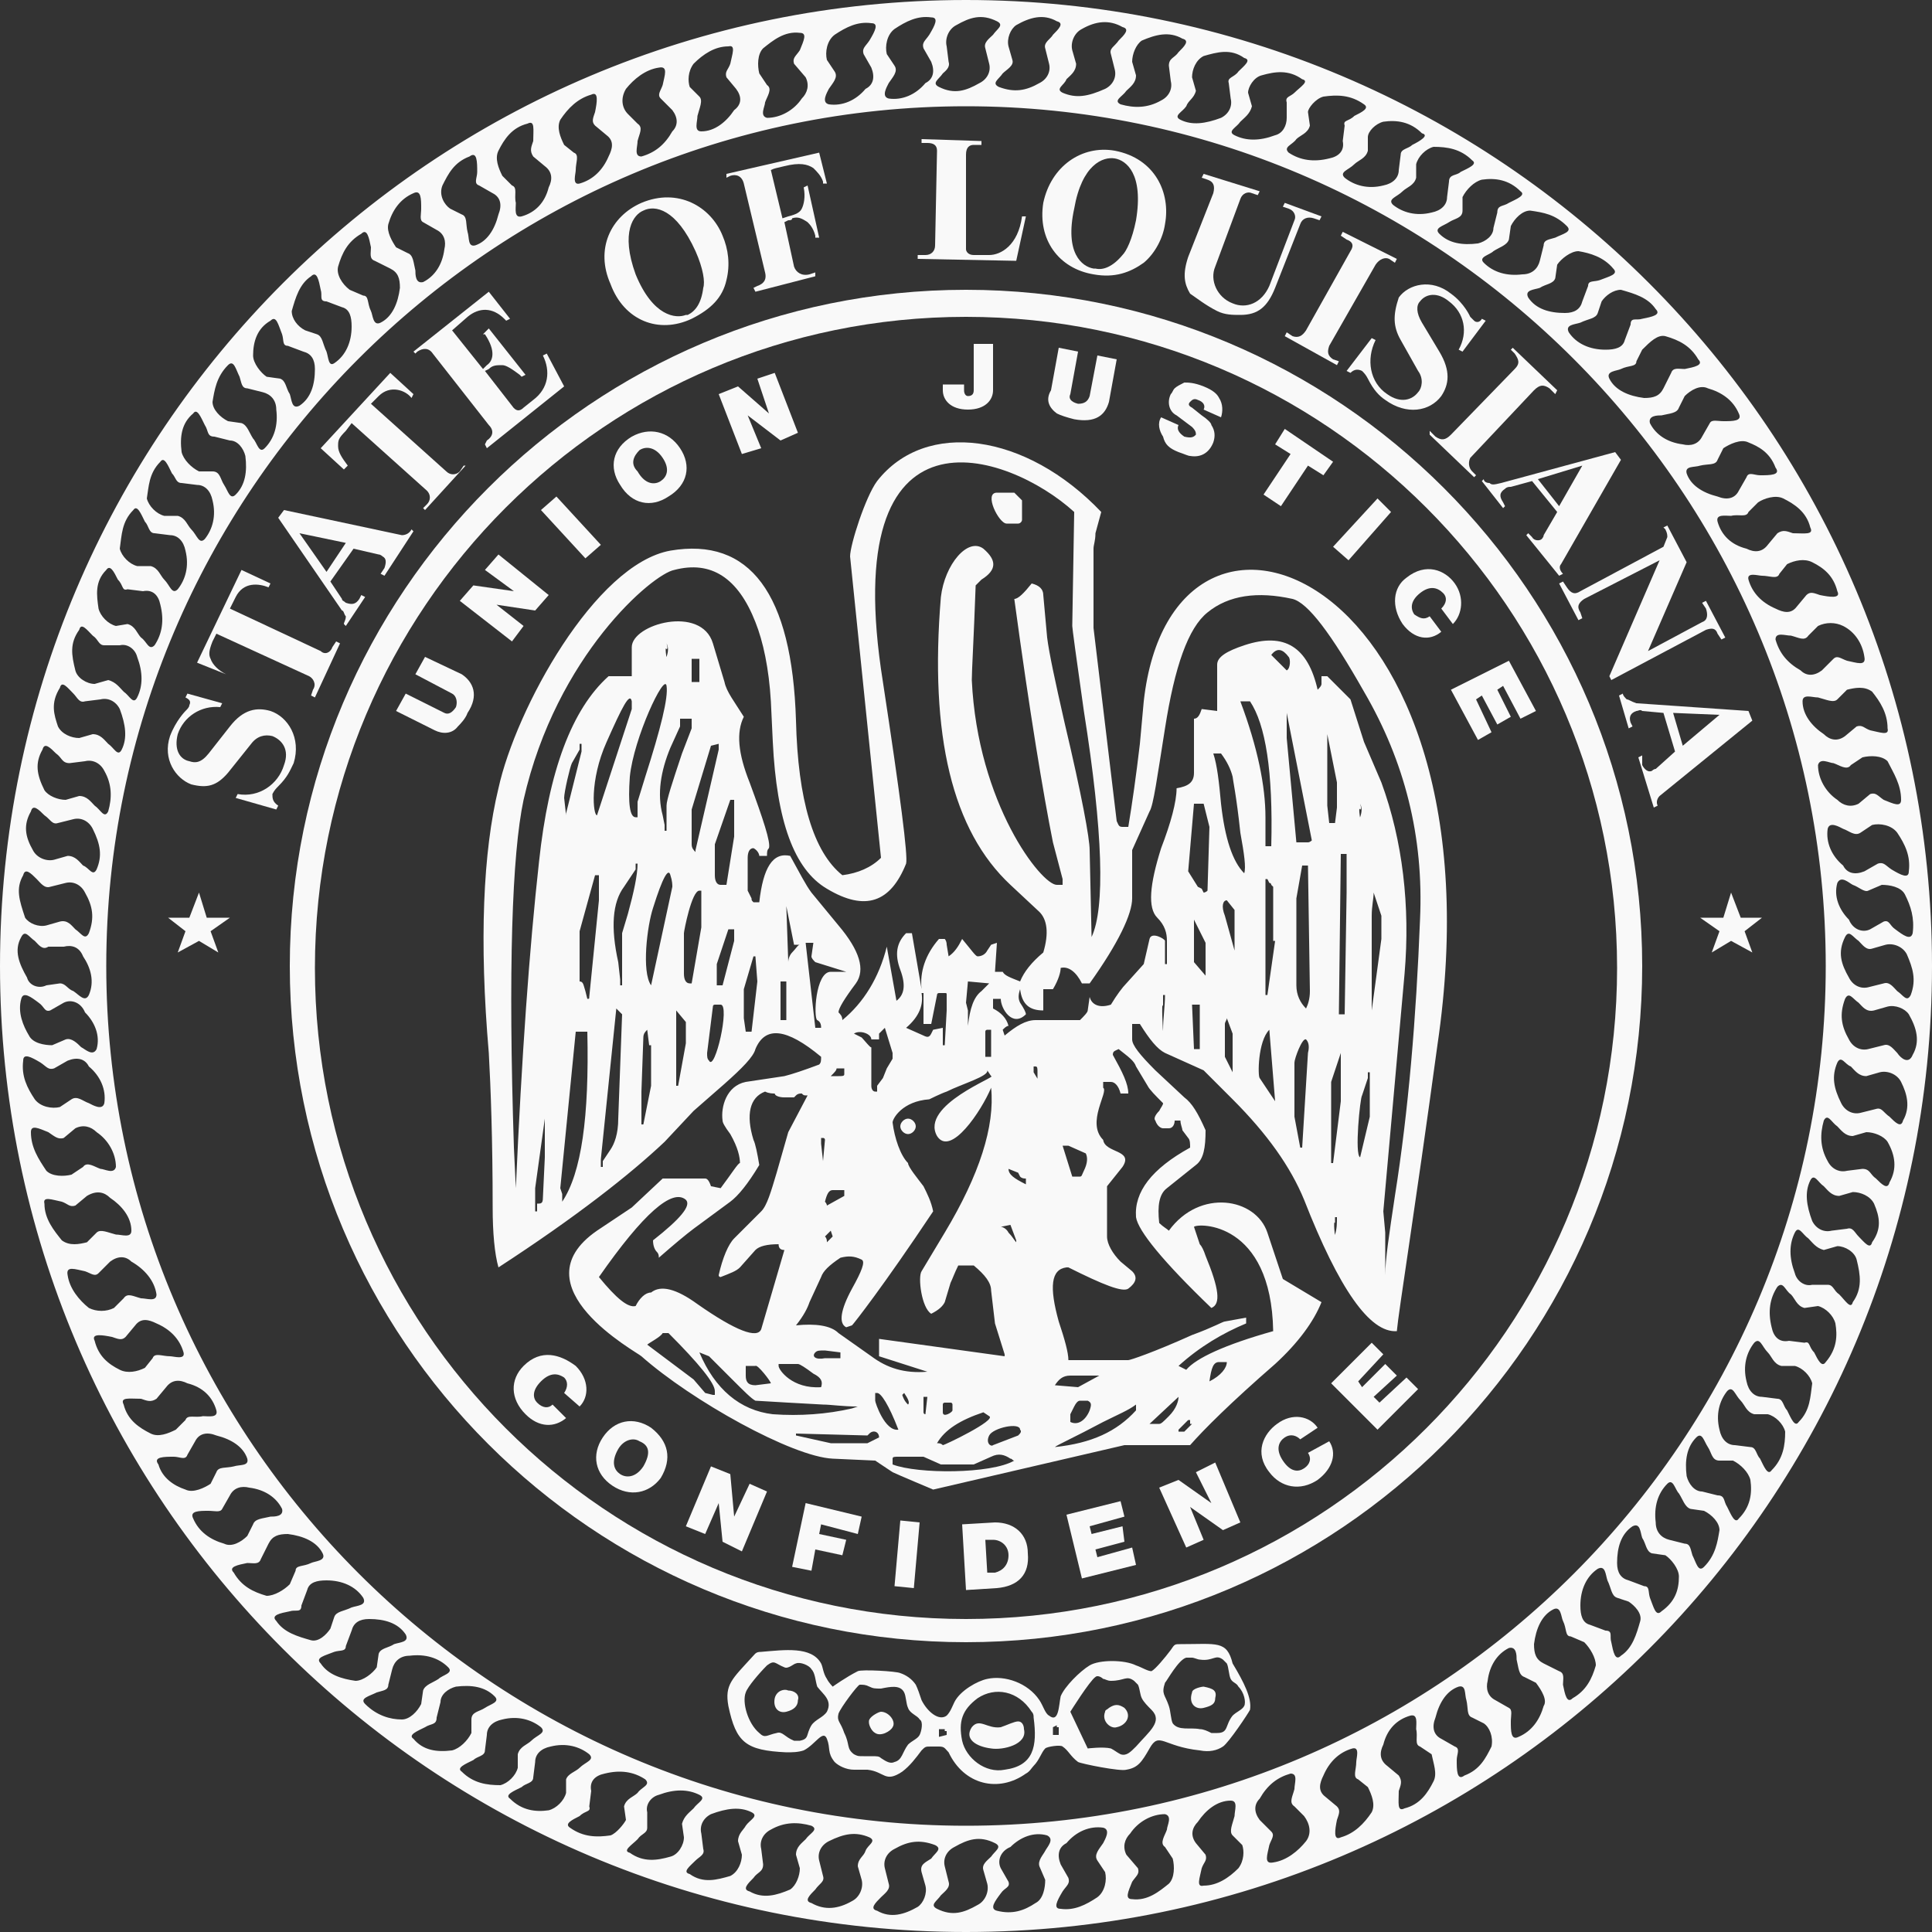
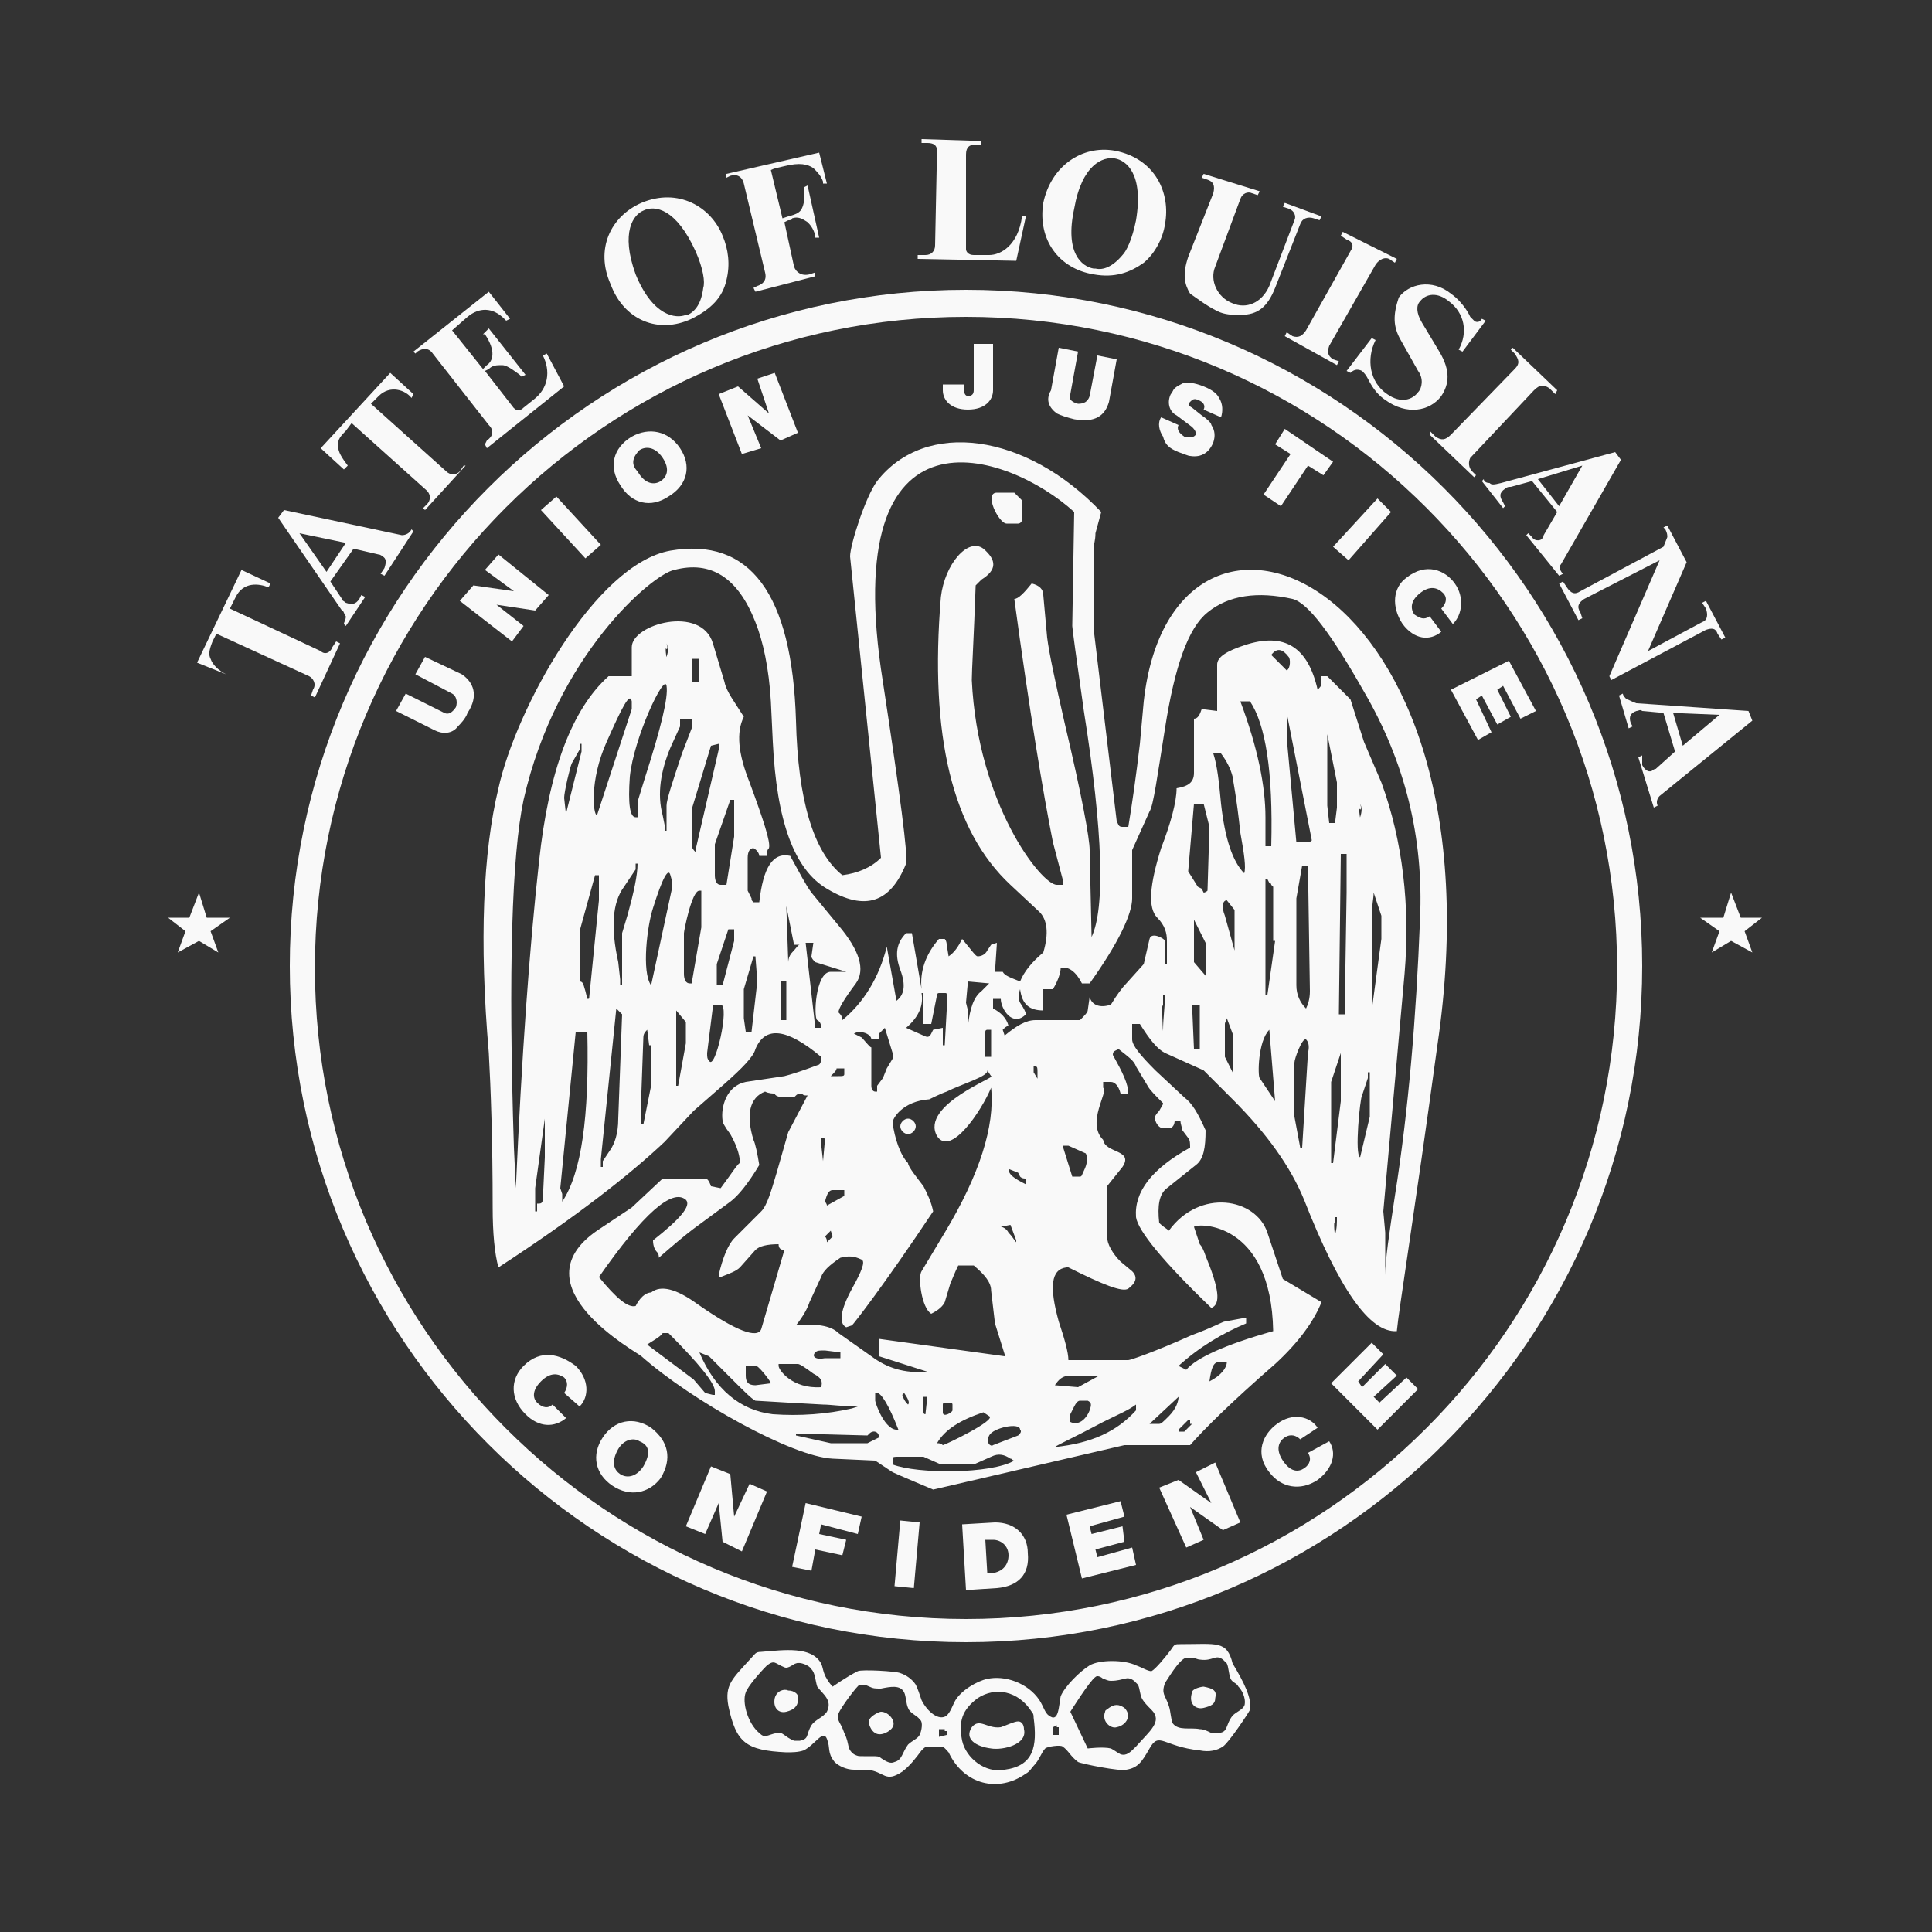
<svg xmlns="http://www.w3.org/2000/svg" version="1.1" id="Layer_1" x="0px" y="0px" viewBox="0 0 100 100" style="enable-background:new 0 0 100 100;" xml:space="preserve">
  <rect x="0" y="0" width="100" height="100" fill="#333333" stroke="none" />
  <style type="text/css">
	.st0{fill:#F9F9F9;}
</style>
  <g>
-     <path class="st0" d="M50,0C22.4,0,0,22.4,0,50s22.4,50,50,50s50-22.4,50-50S77.6,0,50,0z M98.9,51.5c-0.2,0.4-0.4,0-0.7-0.2   c-0.2-0.2-0.4-0.5-0.7-0.4l-0.8,0.2c-0.4,0.1-0.8-0.1-1-0.5c-0.4-0.7-0.6-1.3-0.2-2.1c0.2-0.4,0.4,0,0.7,0.2   c0.2,0.2,0.4,0.5,0.7,0.4l0.7-0.2c0.4-0.1,0.9,0.1,1.1,0.5C99,50.1,99.2,50.7,98.9,51.5z M99,48.3c-0.1,0.4-0.5,0.1-0.9-0.2   c-0.3-0.2-0.3-0.5-0.6-0.4l-0.7,0.4c-0.4,0.2-0.9,0-1.1-0.5c-0.5-0.5-0.8-1.2-0.6-1.9c0.2-0.4,0.6,0,0.8,0.1   c0.3,0.1,0.6,0.4,0.8,0.3l0.7-0.3c0.4,0,1,0.1,1.2,0.5C98.9,46.9,99.1,47.5,99,48.3z M98.8,45.1c0,0.4-0.4,0.2-0.9-0.1   c-0.3-0.2-0.4-0.4-0.7-0.3l-0.7,0.4c-0.5,0.2-0.9,0.1-1.1-0.3c-0.6-0.5-0.9-1.2-0.8-1.9c0.1-0.4,0.6-0.1,0.8,0   c0.3,0.1,0.6,0.4,0.9,0.2l0.6-0.4c0.4-0.1,1,0,1.3,0.4C98.6,43.7,98.9,44.3,98.8,45.1z M98.4,41.4c0,0.4-0.4,0.2-0.9,0   c-0.3-0.2-0.4-0.4-0.7-0.3l-0.6,0.5c-0.4,0.2-0.8,0.1-1.1-0.2c-0.6-0.4-1-1.1-1-1.8c0.1-0.4,0.6-0.1,0.8-0.1   c0.3,0.1,0.7,0.4,0.9,0.1l0.6-0.4c0.4-0.1,1-0.1,1.3,0.2C98,40,98.4,40.6,98.4,41.4z M94.5,50c0,24.5-19.9,44.5-44.5,44.5   c-24.5,0-44.5-20-44.5-44.5S25.5,5.5,50,5.5S94.5,25.5,94.5,50z M97.7,37.7c0.1,0.4-0.4,0.2-0.9,0.1c-0.3-0.1-0.4-0.3-0.7-0.2   l-0.6,0.5c-0.4,0.3-0.8,0.2-1.1-0.1c-0.6-0.4-1.1-1-1.1-1.7c0-0.4,0.5-0.2,0.8-0.2c0.4,0.1,0.8,0.3,1,0.1l0.5-0.5   c0.4-0.1,0.9-0.2,1.3,0.1C97.3,36.3,97.7,36.9,97.7,37.7z M96.5,34c0.1,0.5-0.4,0.3-0.9,0.2c-0.3-0.1-0.5-0.3-0.7-0.1l-0.6,0.6   c-0.4,0.3-0.8,0.3-1.1,0c-0.7-0.4-1.1-0.9-1.3-1.6c0-0.4,0.5-0.2,0.8-0.2c0.4,0.1,0.7,0.3,0.9,0l0.5-0.5c0.4-0.2,0.9-0.2,1.3,0   C96,32.7,96.4,33.3,96.5,34z M95.1,30.6c0.2,0.4-0.4,0.3-0.9,0.2c-0.3-0.1-0.5-0.2-0.7,0L93,31.4c-0.3,0.4-0.7,0.3-1.1,0.1   c-0.7-0.3-1.2-0.8-1.4-1.5c-0.1-0.4,0.5-0.2,0.7-0.2c0.4,0,0.8,0.2,0.9-0.1l0.4-0.5c0.4-0.2,0.9-0.3,1.3-0.1   C94.4,29.4,94.9,29.8,95.1,30.6z M92.3,25.8c0.6,0.3,1.2,0.7,1.4,1.5c0.2,0.4-0.3,0.3-0.9,0.3c-0.3-0.1-0.5-0.2-0.8,0l-0.5,0.6   c-0.3,0.4-0.7,0.4-1.1,0.2c-0.8-0.2-1.3-0.7-1.5-1.4c-0.1-0.4,0.4-0.3,0.7-0.3c0.4-0.1,0.8,0.1,0.9-0.2L91,26   C91.3,25.8,91.9,25.6,92.3,25.8z M91.9,24.2c0.3,0.4-0.3,0.4-0.8,0.4c-0.3,0-0.6-0.2-0.7,0.1L90,25.4c-0.2,0.4-0.6,0.5-1.1,0.3   c-0.8-0.2-1.4-0.6-1.6-1.2c-0.1-0.4,0.4-0.3,0.7-0.4c0.4-0.1,0.8,0,0.9-0.3l0.3-0.6c0.3-0.2,0.9-0.5,1.3-0.3   C91,23.1,91.6,23.4,91.9,24.2z M88.4,20.1c0.7,0.2,1.3,0.6,1.6,1.3c0.2,0.4-0.3,0.4-0.8,0.4c-0.3,0-0.6-0.1-0.7,0.1l-0.4,0.7   c-0.2,0.4-0.6,0.5-1,0.4c-0.8-0.1-1.4-0.5-1.7-1.1c-0.1-0.4,0.4-0.4,0.6-0.4c0.4-0.1,0.8-0.1,0.9-0.4l0.3-0.6   C87.5,20.2,88,19.9,88.4,20.1z M86.2,17.4c0.7,0.2,1.3,0.5,1.7,1.2c0.3,0.3-0.2,0.4-0.7,0.5c-0.3,0-0.6-0.1-0.7,0.2l-0.4,0.8   c-0.2,0.4-0.5,0.5-1,0.5c-0.8-0.1-1.5-0.4-1.8-1c-0.2-0.4,0.4-0.4,0.6-0.5c0.4-0.2,0.8-0.1,0.8-0.4l0.3-0.6   C85.4,17.7,85.8,17.3,86.2,17.4z M83.9,15c0.7,0.2,1.4,0.4,1.8,1c0.3,0.3-0.2,0.4-0.7,0.5c-0.3,0.1-0.6-0.1-0.6,0.3l-0.3,0.8   c-0.1,0.4-0.5,0.5-1,0.5c-0.8,0-1.5-0.3-1.9-0.9c-0.2-0.4,0.3-0.4,0.6-0.5c0.4-0.2,0.8-0.2,0.9-0.5l0.2-0.6   C83.1,15.3,83.5,15,83.9,15z M83.5,13.9c0.3,0.3-0.2,0.4-0.7,0.6c-0.3,0.1-0.6,0-0.6,0.3l-0.3,0.8c-0.1,0.4-0.4,0.6-0.9,0.6   c-0.8,0-1.5-0.2-1.9-0.8c-0.2-0.4,0.3-0.4,0.6-0.5c0.3-0.2,0.7-0.2,0.8-0.5l0.1-0.7c0.2-0.3,0.7-0.7,1.1-0.7   C82.3,13.1,83,13.3,83.5,13.9z M81.1,11.7c0.3,0.3-0.2,0.4-0.6,0.6c-0.3,0.1-0.6,0.1-0.6,0.4l-0.2,0.8c-0.1,0.4-0.4,0.7-0.9,0.7   c-0.8,0.1-1.5-0.1-2-0.6c-0.3-0.3,0.3-0.4,0.5-0.6c0.3-0.2,0.7-0.3,0.8-0.6l0.1-0.7c0.2-0.4,0.6-0.8,1-0.8   C79.9,11,80.5,11.1,81.1,11.7z M78.7,9.9c0.3,0.2-0.2,0.4-0.6,0.6c-0.3,0.2-0.6,0.1-0.6,0.5l-0.2,0.8c0,0.4-0.4,0.7-0.8,0.8   c-0.8,0.1-1.5,0-2-0.5c-0.3-0.3,0.2-0.4,0.5-0.6c0.3-0.2,0.7-0.2,0.7-0.6v-0.7c0.2-0.4,0.6-0.8,1-0.9C77.4,9.2,78.1,9.3,78.7,9.9z    M76.2,8.3c0.3,0.2-0.2,0.4-0.6,0.6C75.4,9.1,75,9,75,9.4l-0.1,0.8c0,0.4-0.3,0.7-0.8,0.8c-0.8,0.2-1.5,0-2-0.4   c-0.3-0.3,0.2-0.4,0.5-0.7c0.2-0.2,0.6-0.3,0.7-0.7V8.5c0.1-0.4,0.5-0.8,0.9-0.9C74.9,7.6,75.6,7.7,76.2,8.3z M71.6,6.3   c0.7-0.1,1.4,0,2,0.6C74,7,73.5,7.3,73.1,7.5c-0.2,0.2-0.6,0.2-0.6,0.5l-0.1,0.8c0,0.4-0.3,0.7-0.8,0.8c-0.8,0.2-1.5,0-2-0.4   c-0.3-0.3,0.2-0.4,0.5-0.7c0.2-0.2,0.6-0.3,0.7-0.7V7.1C70.8,6.8,71.2,6.4,71.6,6.3z M68.5,5c0.7-0.1,1.4-0.1,2.1,0.4   c0.3,0.2-0.1,0.4-0.5,0.6c-0.3,0.3-0.6,0.2-0.5,0.5l-0.1,0.8c0.1,0.5-0.2,0.8-0.7,0.9c-0.8,0.2-1.5,0.1-2.1-0.3   c-0.3-0.3,0.2-0.4,0.4-0.7c0.2-0.2,0.6-0.3,0.7-0.7l-0.1-0.7C67.7,5.6,68.1,5.1,68.5,5z M65.3,3.9c0.7-0.2,1.4-0.3,2.1,0.2   c0.4,0.1-0.1,0.4-0.4,0.7C66.8,5,66.5,5,66.6,5.3v0.8c0,0.4-0.2,0.8-0.6,0.9c-0.8,0.3-1.5,0.3-2.1,0c-0.4-0.2,0.1-0.4,0.3-0.7   c0.2-0.2,0.5-0.4,0.6-0.8l-0.2-0.7C64.6,4.5,64.9,4,65.3,3.9z M61.9,4.7L61.7,4c0-0.4,0.2-0.9,0.6-1.1C63,2.7,63.7,2.5,64.4,3   c0.4,0.1,0,0.4-0.3,0.7C63.9,4,63.5,4,63.6,4.3l0.1,0.8c0.1,0.4-0.1,0.8-0.5,1c-0.8,0.3-1.5,0.4-2.1,0.1c-0.4-0.2,0.1-0.4,0.3-0.7   C61.5,5.2,61.8,5.1,61.9,4.7z M58.6,3.2c0-0.4,0.2-0.9,0.5-1.1c0.7-0.3,1.4-0.5,2.1-0.1c0.4,0.1,0.1,0.4-0.2,0.7   C60.8,3,60.5,3,60.5,3.4l0.1,0.8c0.1,0.4-0.1,0.8-0.5,1c-0.7,0.4-1.4,0.4-2.1,0.2c-0.4-0.2,0.1-0.4,0.3-0.7   c0.2-0.2,0.5-0.4,0.5-0.8L58.6,3.2z M55.7,3.3l-0.2-0.7c-0.1-0.4,0.1-0.9,0.5-1.1c0.7-0.4,1.4-0.5,2.1-0.1c0.4,0.1,0.1,0.4-0.2,0.7   c-0.2,0.3-0.5,0.4-0.4,0.7l0.2,0.8c0.1,0.4-0.1,0.8-0.5,1C56.3,5,55.7,5.1,55,4.8c-0.4-0.2,0.1-0.4,0.2-0.7   C55.4,3.9,55.7,3.7,55.7,3.3z M52.4,3.1l-0.2-0.7c-0.1-0.4,0.1-0.9,0.4-1.1c0.7-0.4,1.4-0.6,2.1-0.2c0.4,0.1,0.1,0.4-0.2,0.7   C54.4,2,54,2.2,54.1,2.5l0.2,0.8c0.1,0.4-0.1,0.8-0.5,1c-0.7,0.4-1.3,0.5-2.1,0.2c-0.4-0.2,0-0.4,0.2-0.7   C52.1,3.6,52.5,3.4,52.4,3.1z M49.1,3.2L49,2.4c-0.1-0.4,0.1-0.9,0.5-1.1c0.7-0.4,1.3-0.6,2.1-0.2c0.4,0.2,0,0.4-0.2,0.7   C51.2,2,50.9,2.2,51,2.5l0.2,0.8c0.1,0.4-0.1,0.8-0.5,1c-0.7,0.4-1.3,0.6-2.1,0.2c-0.4-0.2,0-0.4,0.2-0.7   C48.9,3.7,49.2,3.5,49.1,3.2z M46.3,3.4l-0.4-0.6c-0.1-0.4,0-1,0.4-1.3c0.6-0.4,1.2-0.7,1.9-0.6c0.4,0,0.2,0.4-0.1,0.9   c-0.2,0.3-0.4,0.4-0.3,0.7l0.4,0.7c0.2,0.5,0.1,0.9-0.3,1.1c-0.5,0.6-1.2,0.9-1.9,0.8c-0.4-0.1-0.1-0.6,0-0.8   C46.2,4,46.5,3.7,46.3,3.4z M43.2,3.7l-0.4-0.6c-0.1-0.4,0-1,0.4-1.3c0.6-0.4,1.2-0.7,1.9-0.6c0.4,0,0.2,0.4-0.1,0.9   c-0.2,0.3-0.4,0.4-0.3,0.7l0.4,0.7c0.2,0.5,0.1,0.9-0.3,1.1c-0.5,0.6-1.2,0.9-1.9,0.8c-0.4-0.1-0.1-0.6,0-0.8   C43.1,4.3,43.4,4,43.2,3.7z M39.5,2.5c0.5-0.4,1.1-0.9,1.9-0.8c0.4,0,0.2,0.4,0,0.9C41.2,2.9,41,3,41.1,3.3L41.7,4   c0.2,0.4,0.1,0.8-0.2,1.1c-0.4,0.6-1.1,1-1.8,1c-0.4-0.1-0.1-0.6-0.1-0.8C39.7,5,40,4.6,39.7,4.4l-0.4-0.6   C39.2,3.4,39.2,2.8,39.5,2.5z M35.9,3.3c0.5-0.5,1.1-0.9,1.8-0.9c0.4-0.1,0.2,0.4,0.1,0.9c-0.1,0.3-0.3,0.4-0.2,0.7l0.5,0.6   C38.4,5,38.4,5.4,38,5.7c-0.4,0.6-1,1.1-1.7,1.1c-0.4,0-0.2-0.5-0.2-0.8c0.1-0.4,0.3-0.8,0.1-1l-0.5-0.5   C35.6,4.2,35.6,3.7,35.9,3.3z M32.4,4.6c0.4-0.5,1-1,1.7-1.1c0.5-0.1,0.3,0.4,0.2,0.9c-0.1,0.3-0.3,0.5-0.1,0.7l0.6,0.6   c0.3,0.4,0.3,0.8,0,1.1c-0.4,0.7-0.9,1.1-1.6,1.3c-0.4,0-0.2-0.5-0.2-0.8c0.1-0.4,0.3-0.7,0-0.9l-0.5-0.5   C32.2,5.6,32.1,5.1,32.4,4.6z M29,6.2c0.4-0.6,0.9-1.1,1.6-1.3c0.4-0.2,0.3,0.4,0.2,0.9c-0.1,0.3-0.2,0.5,0,0.7L31.4,7   c0.4,0.3,0.3,0.7,0.1,1.1c-0.3,0.7-0.8,1.2-1.5,1.4c-0.4,0.1-0.2-0.5-0.2-0.7c0-0.4,0.2-0.8-0.1-0.9l-0.5-0.4   C29,7.1,28.8,6.6,29,6.2z M25.8,7.8c0.3-0.6,0.7-1.2,1.5-1.4c0.4-0.2,0.3,0.3,0.3,0.9c-0.1,0.3-0.2,0.5,0,0.8l0.6,0.5   c0.4,0.3,0.4,0.7,0.2,1.1c-0.2,0.8-0.7,1.3-1.4,1.5c-0.4,0.1-0.3-0.4-0.3-0.7c-0.1-0.4,0.1-0.8-0.2-0.9L26,9.1   C25.8,8.7,25.6,8.2,25.8,7.8z M22.9,9.6c0.3-0.6,0.6-1.2,1.4-1.5c0.4-0.3,0.4,0.3,0.4,0.8c0,0.3-0.2,0.6,0.1,0.7l0.7,0.4   c0.4,0.2,0.5,0.6,0.3,1.1c-0.2,0.8-0.6,1.4-1.2,1.6c-0.4,0.1-0.3-0.4-0.4-0.7c-0.1-0.4,0-0.8-0.3-0.9l-0.6-0.3   C23,10.6,22.7,10.1,22.9,9.6z M20.1,11.6c0.2-0.7,0.6-1.3,1.3-1.6c0.4-0.2,0.4,0.3,0.4,0.8c0,0.3-0.1,0.6,0.1,0.7l0.7,0.4   c0.4,0.2,0.5,0.6,0.4,1c-0.1,0.8-0.5,1.4-1.1,1.7c-0.4,0.1-0.4-0.4-0.4-0.6c-0.1-0.4-0.1-0.8-0.4-0.9l-0.6-0.3   C20.3,12.5,20,12,20.1,11.6z M17.5,13.8c0.2-0.7,0.5-1.3,1.2-1.7c0.3-0.3,0.4,0.2,0.5,0.7c0,0.3-0.1,0.6,0.2,0.7l0.8,0.4   c0.4,0.2,0.5,0.5,0.5,1c-0.1,0.8-0.4,1.5-1,1.8c-0.4,0.2-0.4-0.4-0.5-0.6c-0.2-0.4-0.1-0.8-0.4-0.8L18.1,15   C17.7,14.7,17.4,14.2,17.5,13.8z M15.1,16.1c0.2-0.7,0.4-1.4,1-1.8c0.3-0.3,0.4,0.2,0.5,0.7c0.1,0.3-0.1,0.6,0.3,0.6l0.8,0.3   c0.4,0.1,0.5,0.5,0.5,1c0,0.8-0.3,1.5-0.9,1.9C17,19,17,18.5,16.9,18.2c-0.2-0.4-0.2-0.8-0.5-0.9l-0.6-0.2   C15.4,16.9,15.1,16.5,15.1,16.1z M14,16.6c0.3-0.3,0.4,0.2,0.6,0.7c0.1,0.3,0,0.6,0.3,0.6l0.8,0.3c0.4,0.1,0.6,0.4,0.6,0.9   c0,0.8-0.2,1.5-0.8,1.9c-0.4,0.2-0.4-0.3-0.5-0.6c-0.2-0.3-0.2-0.7-0.5-0.8l-0.7-0.1c-0.3-0.2-0.7-0.7-0.7-1.1   C13.1,17.7,13.3,17,14,16.6z M11.8,18.9c0.3-0.3,0.4,0.2,0.6,0.6c0.1,0.3,0.1,0.6,0.4,0.6l0.8,0.2c0.4,0.1,0.7,0.4,0.7,0.9   c0.1,0.8-0.1,1.5-0.6,2c-0.3,0.3-0.4-0.3-0.6-0.5c-0.2-0.3-0.3-0.7-0.6-0.8l-0.7-0.1c-0.4-0.2-0.8-0.6-0.8-1   C11.1,20.2,11.2,19.5,11.8,18.9z M10,21.4c0.2-0.3,0.4,0.2,0.6,0.6c0.2,0.3,0.1,0.6,0.5,0.6l0.8,0.2c0.4,0,0.7,0.4,0.8,0.8   c0.1,0.8,0,1.5-0.5,2c-0.3,0.3-0.4-0.2-0.6-0.5c-0.2-0.3-0.2-0.7-0.6-0.7h-0.7c-0.4-0.2-0.8-0.6-0.9-1C9.3,22.6,9.4,21.9,10,21.4z    M8.3,23.9c0.2-0.3,0.4,0.2,0.6,0.6C9.1,24.7,9.1,25,9.4,25l0.8,0.1c0.4,0,0.7,0.3,0.8,0.8c0.2,0.8,0,1.5-0.4,2   c-0.3,0.3-0.4-0.2-0.7-0.5c-0.2-0.2-0.3-0.6-0.7-0.7H8.5c-0.4-0.1-0.8-0.5-0.9-0.9C7.7,25.2,7.7,24.5,8.3,23.9z M6.9,26.4   c0.2-0.3,0.4,0.2,0.6,0.6c0.2,0.2,0.2,0.6,0.5,0.6l0.8,0.1c0.4,0,0.7,0.3,0.8,0.8c0.2,0.8,0,1.5-0.4,2c-0.3,0.3-0.4-0.2-0.7-0.5   c-0.2-0.2-0.3-0.6-0.7-0.7H7.1c-0.4-0.1-0.8-0.5-0.9-0.9C6.3,27.7,6.3,27,6.9,26.4z M5.5,29.5c0.2-0.3,0.4,0.1,0.6,0.5   c0.3,0.3,0.2,0.6,0.5,0.5l0.8,0.1c0.5-0.1,0.8,0.2,0.9,0.7c0.2,0.8,0.1,1.5-0.3,2.1c-0.3,0.3-0.4-0.2-0.7-0.4   c-0.2-0.2-0.3-0.6-0.7-0.7L6,32.4c-0.4-0.1-0.8-0.5-0.9-0.9C5,30.8,4.9,30.1,5.5,29.5z M4.1,32.6c0.1-0.4,0.4,0,0.7,0.3   c0.3,0.2,0.3,0.5,0.6,0.5h0.8C6.6,33.3,7,33.6,7.1,34c0.3,0.8,0.3,1.5,0,2.1c-0.2,0.4-0.4-0.1-0.7-0.3c-0.2-0.2-0.4-0.5-0.8-0.6   l-0.7,0.2c-0.4,0-0.9-0.3-1-0.7C3.7,33.9,3.6,33.3,4.1,32.6z M3.1,35.6c0.1-0.4,0.4,0,0.7,0.3c0.2,0.2,0.3,0.5,0.6,0.4l0.8-0.1   c0.4-0.1,0.8,0.1,1,0.5c0.3,0.8,0.4,1.5,0.1,2.1c-0.2,0.4-0.4-0.1-0.7-0.3C5.4,38.3,5.2,38,4.8,38l-0.7,0.2c-0.4,0-0.9-0.2-1.1-0.6   C2.8,37,2.6,36.4,3.1,35.6z M2.2,38.8c0.1-0.4,0.4-0.1,0.7,0.2c0.3,0.2,0.3,0.5,0.7,0.5l0.8-0.1c0.4-0.1,0.8,0.1,1,0.5   c0.4,0.7,0.4,1.4,0.2,2.1c-0.2,0.4-0.4-0.1-0.7-0.3c-0.2-0.2-0.4-0.5-0.8-0.5l-0.7,0.2c-0.4,0-0.9-0.2-1.1-0.5   C1.9,40.1,1.8,39.5,2.2,38.8z M1.6,42c0.1-0.4,0.4-0.1,0.7,0.2c0.3,0.2,0.4,0.5,0.7,0.4l0.8-0.2c0.4-0.1,0.8,0.1,1,0.5   C5.2,43.7,5.3,44.3,5,45c-0.2,0.4-0.4-0.1-0.7-0.2c-0.2-0.2-0.4-0.5-0.8-0.5l-0.7,0.2c-0.4,0.1-0.9-0.1-1.1-0.5   C1.3,43.3,1.2,42.7,1.6,42z M1.2,45.3c0.1-0.4,0.4-0.1,0.7,0.2c0.2,0.2,0.4,0.5,0.7,0.4l0.8-0.2c0.4-0.1,0.8,0.1,1,0.5   c0.4,0.7,0.5,1.3,0.2,2.1c-0.2,0.4-0.4,0-0.7-0.2c-0.2-0.2-0.4-0.5-0.8-0.4l-0.7,0.2C2,48,1.5,47.8,1.3,47.5   C1,46.6,0.8,46,1.2,45.3z M1.1,48.5c0.2-0.4,0.4,0,0.7,0.2C2,48.9,2.2,49.2,2.5,49h0.8c0.4-0.1,0.8,0,1,0.5c0.4,0.6,0.6,1.3,0.3,2   c-0.2,0.4-0.5,0-0.8-0.2c-0.3-0.1-0.4-0.4-0.7-0.4L2.4,51c-0.4,0.2-0.9,0-1-0.4C1,49.9,0.7,49.2,1.1,48.5z M1.1,51.7   c0.1-0.4,0.5-0.1,0.9,0.2c0.3,0.2,0.3,0.5,0.6,0.4l0.7-0.4c0.4-0.2,0.9,0,1.1,0.5c0.5,0.5,0.8,1.2,0.6,1.9c-0.2,0.4-0.6,0-0.8-0.1   C4,54,3.7,53.7,3.4,53.8l-0.7,0.3c-0.4,0-1-0.1-1.2-0.5C1.2,53.1,0.9,52.4,1.1,51.7z M1.2,54.9c0-0.4,0.4-0.2,0.9,0.1   c0.3,0.2,0.4,0.4,0.7,0.3l0.7-0.4c0.5-0.2,0.9-0.1,1.1,0.3c0.6,0.5,0.9,1.2,0.8,1.9c-0.1,0.4-0.6,0.1-0.8,0C4.3,57,4,56.7,3.7,56.9   l-0.6,0.4c-0.4,0.1-1,0-1.3-0.4C1.4,56.3,1.1,55.7,1.2,54.9z M1.6,58.6c0-0.4,0.4-0.2,0.9,0C2.8,58.8,3,59,3.3,58.9l0.6-0.5   c0.4-0.2,0.8-0.1,1.1,0.2c0.6,0.4,1,1.1,1,1.8c-0.1,0.4-0.6,0.1-0.8,0.1c-0.3-0.1-0.7-0.4-0.9-0.1l-0.6,0.4c-0.4,0.1-1,0.1-1.3-0.2   C2,60,1.6,59.4,1.6,58.6z M2.3,62.3c-0.1-0.4,0.4-0.2,0.9-0.1c0.3,0.1,0.4,0.3,0.7,0.2l0.6-0.5C5,61.6,5.4,61.7,5.7,62   c0.6,0.4,1.1,1,1.1,1.7c0,0.4-0.5,0.2-0.8,0.2c-0.4-0.1-0.8-0.3-1-0.1l-0.5,0.5c-0.4,0.1-0.9,0.2-1.3-0.1   C2.8,63.7,2.3,63.1,2.3,62.3z M3.5,66c-0.1-0.5,0.4-0.3,0.9-0.2c0.3,0.1,0.5,0.3,0.7,0.1l0.6-0.6c0.4-0.3,0.8-0.3,1.1,0   c0.7,0.4,1.2,1,1.3,1.7c0,0.4-0.5,0.2-0.8,0.2c-0.4-0.1-0.7-0.3-0.9,0l-0.5,0.5c-0.4,0.2-0.9,0.2-1.3,0C4.1,67.3,3.6,66.7,3.5,66z    M4.9,69.4c-0.2-0.4,0.4-0.3,0.9-0.2c0.3,0.1,0.5,0.2,0.7,0L7,68.6c0.3-0.4,0.7-0.3,1.1-0.1c0.7,0.3,1.2,0.8,1.4,1.5   c0.1,0.4-0.5,0.2-0.7,0.2c-0.4,0-0.8-0.2-0.9,0.1l-0.4,0.5c-0.4,0.2-0.9,0.3-1.3,0.1C5.6,70.6,5.1,70.2,4.9,69.4z M7.8,74.2   c-0.6-0.3-1.2-0.7-1.4-1.5c-0.2-0.4,0.3-0.3,0.9-0.3c0.3,0.1,0.5,0.2,0.8,0l0.5-0.6c0.3-0.4,0.7-0.4,1.1-0.2   c0.8,0.2,1.3,0.7,1.5,1.4c0.1,0.4-0.4,0.3-0.7,0.3c-0.4,0.1-0.8-0.1-0.9,0.2L9.1,74C8.7,74.2,8.2,74.4,7.8,74.2z M8.2,75.8   c-0.3-0.4,0.3-0.4,0.8-0.4c0.3,0,0.6,0.2,0.7-0.1l0.4-0.7c0.2-0.4,0.6-0.5,1.1-0.3c0.8,0.2,1.4,0.6,1.6,1.2   c0.1,0.4-0.4,0.3-0.7,0.4c-0.4,0.1-0.8,0-0.9,0.3l-0.3,0.6c-0.3,0.2-0.9,0.5-1.3,0.3C9,76.9,8.4,76.5,8.2,75.8z M11.6,79.9   c-0.7-0.2-1.3-0.6-1.6-1.3c-0.2-0.4,0.3-0.4,0.8-0.4c0.3,0,0.6,0.1,0.7-0.1l0.4-0.7c0.2-0.4,0.6-0.5,1-0.4c0.8,0.1,1.4,0.5,1.7,1.1   c0.1,0.4-0.4,0.4-0.6,0.4c-0.4,0.1-0.8,0.1-0.9,0.4l-0.3,0.6C12.5,79.8,12,80.1,11.6,79.9z M13.8,82.6c-0.7-0.2-1.3-0.5-1.7-1.2   c-0.3-0.3,0.2-0.4,0.7-0.5c0.3,0,0.6,0.1,0.7-0.2l0.4-0.8c0.2-0.4,0.5-0.5,1-0.5c0.8,0.1,1.5,0.4,1.8,1c0.2,0.4-0.4,0.4-0.6,0.5   c-0.4,0.2-0.8,0.1-0.8,0.4L15,82C14.7,82.3,14.2,82.6,13.8,82.6z M16.1,84.9c-0.7-0.2-1.4-0.4-1.8-1c-0.3-0.3,0.2-0.4,0.7-0.5   c0.3-0.1,0.6,0.1,0.6-0.3l0.3-0.8c0.1-0.4,0.5-0.5,1-0.5c0.8,0,1.5,0.3,1.9,0.9c0.2,0.4-0.3,0.4-0.6,0.5c-0.4,0.2-0.8,0.2-0.9,0.5   l-0.2,0.6C16.9,84.6,16.5,85,16.1,84.9z M16.6,86.1c-0.3-0.3,0.2-0.4,0.7-0.6c0.3-0.1,0.6,0,0.6-0.3l0.3-0.8   c0.1-0.4,0.4-0.6,0.9-0.6c0.8,0,1.5,0.2,1.9,0.8c0.2,0.4-0.3,0.4-0.6,0.5c-0.3,0.2-0.7,0.2-0.8,0.5l-0.1,0.7   c-0.2,0.3-0.7,0.7-1.1,0.7C17.7,86.9,17,86.7,16.6,86.1z M18.9,88.2c-0.3-0.3,0.2-0.4,0.6-0.6c0.3-0.1,0.6-0.1,0.6-0.4l0.2-0.8   c0.1-0.4,0.4-0.7,0.9-0.7c0.8-0.1,1.5,0.1,2,0.6c0.3,0.3-0.3,0.4-0.5,0.6c-0.3,0.2-0.7,0.3-0.8,0.6l-0.1,0.7   c-0.2,0.4-0.6,0.8-1,0.8C20.2,89,19.5,88.8,18.9,88.2z M21.4,90c-0.3-0.2,0.2-0.4,0.6-0.6c0.3-0.2,0.6-0.1,0.6-0.5l0.2-0.8   c0-0.4,0.4-0.7,0.8-0.8c0.8-0.1,1.5,0,2,0.5c0.3,0.3-0.2,0.4-0.5,0.6s-0.7,0.2-0.7,0.6v0.7c-0.2,0.4-0.6,0.8-1,0.9   C22.6,90.7,21.9,90.6,21.4,90z M23.9,91.7c-0.3-0.2,0.2-0.4,0.6-0.6c0.2-0.2,0.6-0.2,0.6-0.5l0.1-0.8c0-0.4,0.3-0.7,0.8-0.8   c0.8-0.2,1.5,0,2,0.4c0.3,0.3-0.2,0.4-0.5,0.7c-0.2,0.2-0.6,0.3-0.7,0.7v0.7c-0.1,0.4-0.5,0.8-0.9,0.9   C25.2,92.4,24.5,92.3,23.9,91.7z M28.4,93.7c-0.7,0.1-1.4,0-2-0.6c-0.3-0.2,0.2-0.4,0.6-0.6c0.2-0.2,0.6-0.2,0.6-0.5l0.1-0.8   c0-0.4,0.3-0.7,0.8-0.8c0.8-0.2,1.5,0,2,0.4c0.3,0.3-0.2,0.4-0.5,0.7c-0.2,0.2-0.6,0.3-0.7,0.6v0.7C29.2,93.2,28.8,93.6,28.4,93.7z    M31.6,95c-0.7,0.1-1.4,0.1-2.1-0.4c-0.3-0.2,0.1-0.4,0.5-0.6c0.3-0.3,0.6-0.2,0.5-0.5l0.1-0.8c-0.1-0.5,0.2-0.8,0.7-0.9   c0.8-0.2,1.5-0.1,2.1,0.3c0.3,0.3-0.2,0.4-0.4,0.7c-0.2,0.2-0.6,0.3-0.7,0.7l0.1,0.7C32.3,94.4,31.9,94.9,31.6,95z M35.4,95.1   c0,0.4-0.3,0.9-0.7,1c-0.7,0.2-1.4,0.3-2.1-0.2c-0.4-0.1,0.1-0.4,0.4-0.7c0.2-0.3,0.5-0.3,0.5-0.6v-0.8c-0.1-0.4,0.2-0.8,0.6-0.9   c0.8-0.3,1.5-0.3,2.1,0c0.4,0.2-0.1,0.4-0.3,0.7c-0.2,0.2-0.5,0.4-0.6,0.8L35.4,95.1z M38.2,95.3l0.2,0.7c0,0.4-0.2,0.9-0.6,1.1   c-0.7,0.2-1.4,0.4-2.1-0.1c-0.4-0.1,0-0.4,0.3-0.7c0.2-0.2,0.5-0.3,0.4-0.6l-0.1-0.8c-0.1-0.4,0.1-0.8,0.5-1   c0.8-0.3,1.5-0.4,2.1-0.1c0.4,0.2-0.1,0.4-0.3,0.7C38.5,94.7,38.2,94.9,38.2,95.3z M41.4,96.7c0,0.4-0.2,0.9-0.5,1.1   c-0.7,0.3-1.4,0.5-2.1,0.1c-0.4-0.1-0.1-0.4,0.2-0.7c0.2-0.3,0.5-0.3,0.5-0.7l-0.1-0.8c-0.1-0.4,0.1-0.8,0.5-1   c0.7-0.4,1.4-0.4,2.1-0.2c0.4,0.2-0.1,0.4-0.3,0.7c-0.2,0.2-0.5,0.4-0.5,0.8L41.4,96.7z M44.4,96.6l0.2,0.7   c0.1,0.4-0.1,0.9-0.5,1.1c-0.7,0.4-1.4,0.5-2.1,0.1c-0.4-0.1-0.1-0.4,0.2-0.7c0.2-0.3,0.5-0.4,0.4-0.7l-0.2-0.8   c-0.1-0.4,0.1-0.8,0.5-1c0.8-0.4,1.4-0.5,2.1-0.2c0.4,0.2-0.1,0.4-0.2,0.7C44.7,96.1,44.4,96.2,44.4,96.6z M47.7,96.9l0.2,0.7   c0.1,0.4-0.1,0.9-0.4,1.1c-0.7,0.4-1.4,0.6-2.1,0.2c-0.4-0.1-0.1-0.4,0.2-0.7c0.2-0.2,0.5-0.4,0.4-0.7l-0.2-0.8   c-0.1-0.4,0.1-0.8,0.5-1c0.7-0.4,1.3-0.5,2.1-0.2c0.4,0.2,0,0.4-0.2,0.7C47.9,96.4,47.6,96.5,47.7,96.9z M50.9,96.8l0.2,0.7   c0.1,0.4-0.1,0.9-0.5,1.1c-0.7,0.4-1.3,0.6-2.1,0.2c-0.4-0.2,0-0.4,0.2-0.7c0.2-0.2,0.5-0.4,0.4-0.7l-0.2-0.8   c-0.1-0.4,0.1-0.8,0.5-1c0.7-0.4,1.3-0.6,2.1-0.2c0.4,0.2,0,0.4-0.2,0.7C51.1,96.3,50.8,96.5,50.9,96.8z M53.8,96.6l0.3,0.7   c0,0.4-0.1,1-0.5,1.2c-0.6,0.4-1.2,0.6-2,0.4c-0.4-0.1-0.1-0.5,0.2-0.9c0.2-0.3,0.5-0.3,0.4-0.6l-0.4-0.7c-0.2-0.4,0-0.9,0.5-1.1   c0.5-0.5,1.2-0.8,1.9-0.6c0.4,0.2,0,0.6-0.1,0.8C54,96,53.7,96.3,53.8,96.6z M56.8,96.3l0.4,0.6c0.1,0.4,0,1-0.4,1.3   c-0.6,0.4-1.2,0.7-1.9,0.6c-0.4,0-0.2-0.4,0.1-0.9c0.2-0.3,0.4-0.4,0.3-0.7l-0.4-0.7c-0.2-0.5-0.1-0.9,0.3-1.1   c0.5-0.6,1.2-0.9,1.9-0.8c0.4,0.1,0.1,0.6,0,0.8C56.9,95.7,56.6,96,56.8,96.3z M60.5,97.5c-0.5,0.4-1.1,0.9-1.9,0.8   c-0.4,0-0.2-0.4,0-0.9c0.2-0.3,0.4-0.4,0.3-0.7L58.3,96c-0.2-0.4-0.1-0.8,0.2-1.1c0.4-0.6,1.1-1,1.8-1c0.4,0.1,0.1,0.6,0.1,0.8   c-0.1,0.3-0.4,0.7-0.1,0.9l0.4,0.6C60.8,96.6,60.8,97.2,60.5,97.5z M64.1,96.7c-0.5,0.5-1.1,0.9-1.8,0.9c-0.4,0.1-0.2-0.4-0.1-0.9   c0.1-0.3,0.3-0.4,0.2-0.7l-0.5-0.6c-0.3-0.4-0.2-0.8,0.1-1.1c0.4-0.6,1-1.1,1.7-1.1c0.4,0,0.2,0.5,0.2,0.8c-0.1,0.4-0.3,0.8-0.1,1   l0.5,0.5C64.4,95.8,64.4,96.3,64.1,96.7z M67.6,95.3c-0.4,0.5-1,1-1.7,1.1c-0.5,0.1-0.3-0.4-0.2-0.9c0.1-0.3,0.3-0.5,0.1-0.7   l-0.6-0.6c-0.3-0.4-0.3-0.8,0-1.1c0.4-0.7,0.9-1.1,1.6-1.3c0.4,0,0.2,0.5,0.2,0.8c-0.1,0.4-0.3,0.7,0,0.9l0.5,0.5   C67.8,94.4,67.9,94.9,67.6,95.3z M71,93.8c-0.4,0.6-0.9,1.1-1.6,1.3c-0.4,0.2-0.3-0.4-0.2-0.9c0.1-0.3,0.2-0.5,0-0.7L68.6,93   c-0.4-0.3-0.3-0.7-0.1-1.1c0.3-0.7,0.8-1.2,1.5-1.4c0.4-0.1,0.2,0.5,0.2,0.7c0,0.4-0.2,0.8,0.1,0.9l0.5,0.4   C71,92.9,71.2,93.4,71,93.8z M74.2,92.2c-0.3,0.6-0.7,1.2-1.5,1.4c-0.4,0.2-0.3-0.3-0.3-0.9c0.1-0.3,0.2-0.5,0-0.8l-0.6-0.5   c-0.4-0.3-0.4-0.7-0.2-1.1c0.2-0.8,0.7-1.3,1.4-1.5c0.4-0.1,0.3,0.4,0.3,0.7c0.1,0.4-0.1,0.8,0.2,0.9l0.6,0.4   C74.2,91.3,74.4,91.8,74.2,92.2z M77.2,90.4c-0.3,0.6-0.6,1.2-1.4,1.5c-0.4,0.3-0.4-0.3-0.4-0.8c0-0.3,0.2-0.6-0.1-0.7L74.6,90   c-0.4-0.2-0.5-0.6-0.3-1.1c0.2-0.8,0.6-1.4,1.2-1.6c0.4-0.1,0.3,0.4,0.4,0.7c0.1,0.4,0,0.8,0.3,0.9l0.6,0.3   C77.1,89.4,77.3,89.9,77.2,90.4z M79.9,88.3c-0.2,0.7-0.6,1.3-1.3,1.6c-0.4,0.2-0.4-0.3-0.4-0.8c0-0.3,0.1-0.6-0.1-0.7L77.4,88   c-0.4-0.2-0.5-0.6-0.4-1c0.1-0.8,0.5-1.4,1.1-1.7c0.4-0.1,0.4,0.4,0.4,0.6c0.1,0.4,0.1,0.8,0.4,0.9l0.6,0.3   C79.8,87.5,80.1,88,79.9,88.3z M82.6,86.2c-0.2,0.7-0.5,1.3-1.2,1.7c-0.3,0.3-0.4-0.2-0.5-0.7c0-0.3,0.1-0.6-0.2-0.7l-0.8-0.4   c-0.4-0.2-0.5-0.5-0.5-1c0.1-0.8,0.4-1.5,1-1.8c0.4-0.2,0.4,0.4,0.5,0.6c0.2,0.4,0.1,0.8,0.4,0.8L82,85   C82.3,85.3,82.6,85.8,82.6,86.2z M84.9,83.9c-0.2,0.7-0.4,1.4-1,1.8c-0.3,0.3-0.4-0.2-0.5-0.7c-0.1-0.3,0.1-0.6-0.3-0.6l-0.8-0.3   c-0.4-0.1-0.5-0.5-0.5-1c0-0.8,0.3-1.5,0.9-1.9c0.4-0.2,0.4,0.3,0.5,0.6c0.2,0.4,0.2,0.8,0.5,0.9l0.6,0.2   C84.6,83.1,85,83.5,84.9,83.9z M86,83.4c-0.3,0.3-0.4-0.2-0.6-0.7c-0.1-0.3,0-0.6-0.3-0.6l-0.8-0.3c-0.4-0.1-0.6-0.4-0.6-0.9   c0-0.8,0.2-1.5,0.8-1.9c0.4-0.2,0.4,0.3,0.5,0.6c0.2,0.3,0.2,0.7,0.5,0.8l0.7,0.1c0.3,0.2,0.7,0.7,0.7,1.1   C86.9,82.3,86.7,82.9,86,83.4z M88.2,81.1c-0.3,0.3-0.4-0.2-0.6-0.6c-0.1-0.3-0.1-0.6-0.4-0.6l-0.8-0.2c-0.4-0.1-0.7-0.4-0.7-0.9   c-0.1-0.8,0.1-1.5,0.6-2c0.3-0.3,0.4,0.3,0.6,0.5c0.2,0.3,0.3,0.7,0.6,0.8l0.7,0.1c0.4,0.2,0.8,0.6,0.8,1   C88.9,79.8,88.8,80.5,88.2,81.1z M90,78.6c-0.2,0.3-0.4-0.2-0.6-0.6c-0.2-0.3-0.1-0.6-0.5-0.6l-0.8-0.2c-0.4,0-0.7-0.4-0.8-0.8   c-0.1-0.8,0-1.5,0.5-2c0.3-0.3,0.4,0.2,0.6,0.5s0.2,0.7,0.6,0.7h0.7c0.4,0.2,0.8,0.6,0.9,1C90.7,77.3,90.6,78,90,78.6z M91.7,76.1   c-0.2,0.3-0.4-0.2-0.6-0.6c-0.2-0.2-0.2-0.6-0.5-0.6l-0.8-0.1c-0.4,0-0.7-0.3-0.8-0.8c-0.2-0.8,0-1.5,0.4-2   c0.3-0.3,0.4,0.2,0.7,0.5c0.2,0.2,0.3,0.6,0.7,0.7h0.7c0.4,0.1,0.8,0.5,0.9,0.9C92.4,74.8,92.3,75.5,91.7,76.1z M93.1,73.6   c-0.2,0.3-0.4-0.2-0.6-0.6c-0.2-0.2-0.2-0.6-0.5-0.6l-0.8-0.1c-0.4,0-0.7-0.3-0.8-0.8c-0.2-0.8,0-1.5,0.4-2   c0.3-0.3,0.4,0.2,0.7,0.5c0.2,0.2,0.3,0.6,0.7,0.7h0.7c0.4,0.1,0.8,0.5,0.9,0.9C93.7,72.3,93.7,73,93.1,73.6z M94.5,70.5   c-0.2,0.3-0.4-0.1-0.6-0.5c-0.3-0.3-0.2-0.6-0.5-0.5l-0.8-0.1c-0.5,0.1-0.8-0.2-0.9-0.7c-0.2-0.8-0.1-1.5,0.3-2.1   c0.3-0.3,0.4,0.2,0.7,0.4c0.2,0.2,0.3,0.6,0.7,0.7l0.7-0.1c0.4,0.1,0.8,0.5,0.9,0.9C95.1,69.1,95.1,69.8,94.5,70.5z M95.9,67.4   c-0.1,0.4-0.4-0.1-0.7-0.4c-0.3-0.2-0.3-0.5-0.6-0.5h-0.8c-0.4,0.1-0.8-0.2-0.9-0.6c-0.3-0.8-0.3-1.5,0-2.1   c0.2-0.4,0.4,0.1,0.7,0.3c0.2,0.2,0.4,0.5,0.8,0.6l0.7-0.2c0.4,0,0.9,0.3,1,0.7C96.3,66,96.4,66.7,95.9,67.4z M96.9,64.3   c-0.1,0.4-0.4,0-0.7-0.3c-0.2-0.2-0.3-0.5-0.6-0.4l-0.8,0.1c-0.4,0.1-0.8-0.1-1-0.5c-0.3-0.8-0.4-1.5-0.1-2.1   c0.2-0.4,0.4,0.1,0.7,0.3c0.2,0.2,0.4,0.5,0.8,0.5l0.7-0.2c0.4,0,0.9,0.2,1.1,0.6C97.3,63,97.4,63.6,96.9,64.3z M97.8,61.2   c-0.1,0.4-0.4,0.1-0.7-0.2c-0.3-0.2-0.3-0.5-0.7-0.5l-0.8,0.1c-0.4,0.1-0.8-0.1-1-0.5c-0.4-0.7-0.4-1.4-0.2-2.1   c0.2-0.4,0.4,0.1,0.7,0.3c0.2,0.2,0.4,0.5,0.8,0.5l0.7-0.2c0.4,0,0.9,0.2,1.1,0.5C98.1,59.8,98.2,60.5,97.8,61.2z M98.5,58   c-0.1,0.4-0.4,0.1-0.7-0.2c-0.3-0.2-0.4-0.5-0.7-0.4l-0.8,0.2c-0.4,0.1-0.8-0.1-1-0.5c-0.4-0.8-0.5-1.4-0.2-2.1   c0.2-0.4,0.4,0.1,0.7,0.2c0.2,0.2,0.4,0.5,0.8,0.5l0.7-0.2c0.4-0.1,0.9,0.1,1.1,0.5C98.7,56.6,98.9,57.3,98.5,58z M98.2,54.5   c-0.2-0.2-0.4-0.5-0.7-0.4l-0.8,0.2c-0.4,0.1-0.8-0.1-1-0.5c-0.4-0.7-0.5-1.3-0.2-2.1c0.2-0.4,0.4,0,0.7,0.2   c0.2,0.2,0.4,0.5,0.8,0.4l0.7-0.2c0.4-0.1,0.9,0.1,1.1,0.4c0.4,0.7,0.6,1.4,0.2,2.1C98.8,55.1,98.4,54.8,98.2,54.5z" />
    <path class="st0" d="M56.6,14.2c1.1,0.2,1.9-0.1,2.6-0.6c0.6-0.5,1-1.3,1.1-2c0.3-1.6-0.5-3.4-2.6-3.8C56,7.5,54.4,8.6,54,10.5   C53.7,12.4,54.8,13.9,56.6,14.2z M55.6,10.8c0.4-2.3,1.5-2.7,2.1-2.6s1.5,0.8,1.1,3.2c-0.2,1-0.5,1.6-0.7,1.8   c-0.5,0.6-1,0.8-1.4,0.7h-0.1C56,13.8,55.1,13.1,55.6,10.8z" />
    <path class="st0" d="M53.1,11.2h-0.2c-0.2,1.5-1.1,2-1.7,2h-0.8c-0.3,0-0.4-0.2-0.4-0.3L50,8c0-0.4,0.2-0.5,0.4-0.5h0.4V7.3   l-3.1-0.1v0.2H48c0.3,0,0.5,0.1,0.5,0.4l-0.1,4.9c0,0.3-0.2,0.5-0.5,0.5h-0.4v0.2l5.1,0.1L53.1,11.2z" />
    <path class="st0" d="M37.8,9.1c0.3-0.1,0.6,0,0.7,0.4l1.1,4.6c0.1,0.4-0.1,0.6-0.4,0.7L39,14.9l0.1,0.2l3.1-0.8v-0.2l-0.3,0.1   c-0.4,0.1-0.7-0.1-0.8-0.4l-0.5-2.3l0.2-0.1c0.1,0,0.2,0,0.2-0.1c0.3-0.1,0.5,0,0.8,0.2c0.1,0.1,0.3,0.3,0.4,0.7v0.1h0.2l-0.6-2.7   l-0.2,0.1c0.1,0.5,0,0.9-0.1,1.1c-0.1,0.2-0.3,0.3-0.7,0.4l-0.3,0.1l-0.6-2.5c0.2-0.1,0.3-0.1,0.7-0.2c0.8-0.2,1.2-0.1,1.5,0.1   c0.2,0.2,0.4,0.4,0.5,0.7v0.1h0.2l-0.4-1.6L37.6,9v0.2L37.8,9.1z" />
    <path class="st0" d="M84.2,36.2C84.1,36.1,84,36,84,35.9L83.8,36l0.5,1.7l0.2-0.1l-0.1-0.2c-0.1-0.3,0-0.5,0.3-0.6   c0.1,0,0.2-0.1,0.3,0l1.1,0.1l0.6,2l-1,0.9c-0.1,0-0.2,0.1-0.2,0.1c-0.2,0.1-0.4-0.1-0.5-0.3v-0.5l-0.2,0.1l0.8,2.6l0.2-0.1   c-0.1-0.2,0-0.4,0.1-0.5l4.8-3.9l-0.2-0.5l-5.8-0.4C84.4,36.3,84.3,36.2,84.2,36.2z M89,37l-1.9,1.6l-0.5-1.7L89,37z" />
    <path class="st0" d="M86.1,28.3l-4.3,2.3c-0.3,0.2-0.5,0.1-0.7-0.2l-0.2-0.3l-0.2,0.1l1,1.9l0.2-0.1l-0.1-0.3   c-0.2-0.3-0.1-0.5,0.2-0.7l3.9-2l-2.6,6l0.1,0.2l4.9-2.6c0.3-0.1,0.5-0.1,0.6,0.2l0.2,0.3l0.2-0.1l-1-1.9l-0.2,0.1l0.2,0.3   c0.1,0.3,0.1,0.6-0.2,0.7l-2.8,1.5l2-4.6l-1-1.9l-0.2,0.1l0.1,0.1c0.1,0.2,0.1,0.3,0.1,0.4L86.1,28.3z" />
    <path class="st0" d="M77.1,25c-0.2,0-0.3-0.1-0.3-0.2l-0.1,0.1l1.1,1.4l0.1-0.1L77.8,26c-0.2-0.3-0.2-0.5,0.1-0.7   c0.1-0.1,0.2-0.1,0.3-0.1l1.1-0.3l1.3,1.6l-0.7,1.2c0,0.1-0.1,0.2-0.1,0.2c-0.1,0.1-0.4,0.1-0.5-0.1l-0.2-0.2L79,27.7l1.7,2.1   l0.2-0.1c-0.2-0.2-0.2-0.4-0.1-0.5l3.1-5.4l-0.3-0.4L77.7,25C77.3,25.1,77.2,25.1,77.1,25z M81.9,24.1l-1.2,2.1l-1.1-1.4L81.9,24.1   z" />
    <path class="st0" d="M72.5,17.6l0.9,1.6c0.3,0.4,0.2,0.9,0,1.1c-0.3,0.4-0.9,0.6-1.6,0.1c-0.9-0.6-1.1-1.8-0.6-2.8L71,17.5   l-1.3,1.7l0.2,0.1c0.2-0.2,0.4-0.2,0.6-0.1c0.1,0.1,0.2,0.2,0.3,0.4c0.3,0.6,0.6,0.9,0.9,1.1c1.1,0.8,2.3,0.6,2.9-0.2   c0.4-0.6,0.5-1.3-0.1-2.3l-0.9-1.5c-0.3-0.5-0.3-0.9-0.1-1.1c0.3-0.4,0.9-0.5,1.5,0c0.8,0.6,1,1.6,0.5,2.5l0.2,0.1l1.2-1.6   l-0.2-0.1c-0.1,0.2-0.3,0.2-0.4,0.1s-0.1-0.1-0.2-0.2c0,0-0.3-0.7-1-1.2c-1-0.8-2.2-0.5-2.7,0.2C72.1,16.3,72.1,16.9,72.5,17.6z" />
    <path class="st0" d="M69.9,13l-2.3,4.1c-0.2,0.3-0.4,0.4-0.7,0.3l-0.3-0.2l-0.1,0.2l2.7,1.5l0.1-0.2L69,18.6   c-0.3-0.2-0.3-0.4-0.2-0.7l2.4-4.2c0.2-0.3,0.5-0.4,0.7-0.3l0.3,0.2l0.1-0.2L69.5,12l-0.1,0.2l0.3,0.2C70,12.5,70.1,12.7,69.9,13z" />
    <path class="st0" d="M63,16.1c0.4,0.2,0.8,0.2,1.2,0.2c0.9,0,1.4-0.4,1.8-1.4l1.3-3.3c0.1-0.3,0.4-0.4,0.7-0.3l0.3,0.1l0.1-0.2   l-1.9-0.7l-0.1,0.2l0.3,0.1c0.3,0.1,0.4,0.4,0.3,0.6l-1.3,3.4c-0.4,0.9-1.2,1.2-1.9,0.9c-0.8-0.3-1.2-1.2-0.9-1.9l1.3-3.5   c0.1-0.3,0.4-0.4,0.6-0.3l0.3,0.1l0.1-0.2L62.3,9l-0.1,0.2l0.3,0.1c0.3,0.1,0.4,0.3,0.3,0.7l-1.3,3.3c-0.3,0.9-0.2,1.4,0.1,1.9   C61.9,15.4,62.4,15.8,63,16.1z" />
    <path class="st0" d="M35.8,16.5c1-0.5,1.6-1.1,1.8-2c0.2-0.8,0.1-1.6-0.2-2.3c-0.6-1.5-2.3-2.5-4.2-1.7c-1.6,0.7-2.4,2.4-1.6,4.2   C32.3,16.6,34.1,17.3,35.8,16.5z M33.3,10.9c0.6-0.3,1.7-0.1,2.7,2.1c0.4,0.9,0.5,1.6,0.4,1.9c-0.1,0.8-0.4,1.2-0.8,1.4h-0.1   c-0.5,0.2-1.7,0.1-2.6-2.1C32.1,12,32.8,11.1,33.3,10.9z" />
    <path class="st0" d="M21.6,18.2c0.3-0.2,0.6-0.2,0.8,0.1l2.9,3.7c0.3,0.3,0.2,0.6-0.1,0.8L25.1,23l0.1,0.2l4-3.2l-0.9-1.7l-0.2,0.1   l0,0c0.4,0.8,0.3,1.7-0.5,2.3l-0.5,0.4c-0.2,0.2-0.4,0.2-0.6-0.1l-1.4-1.8l0.2-0.1c0.2-0.2,0.4-0.2,0.7-0.2c0.2,0,0.5,0.2,0.9,0.5   l0.1,0.1l0.2-0.1L25.3,17L25,17.3h0.1c0.6,0.9,0.4,1.4,0.1,1.6L25,19.1l-1.6-2l0.8-0.7c0.6-0.5,1.3-0.5,1.9,0.1l0.1,0.1l0.2-0.1   l-1.1-1.4l-3.9,3.1l0.1,0.1L21.6,18.2z" />
    <path class="st0" d="M18,24.1c-0.3-0.4-0.5-0.7-0.5-1s0-0.4,0.4-0.8l0.3-0.4l3.9,3.5c0.2,0.2,0.2,0.5,0,0.7l-0.2,0.2l0.1,0.1   l2.1-2.3H24l-0.2,0.3c-0.2,0.2-0.5,0.2-0.7,0l-3.9-3.5l0.4-0.4c0.6-0.6,1.4-0.3,1.7,0.1l0.1-0.2l-1.2-1.1l-3.6,3.9l1.2,1.1L18,24.1   z" />
    <path class="st0" d="M17.9,31.9c0,0.2-0.1,0.3-0.1,0.4l0.1,0.1l1-1.5l-0.2-0.1L18.6,31c-0.2,0.3-0.4,0.3-0.7,0.2   c-0.1-0.1-0.2-0.1-0.2-0.2l-0.6-0.9l1.2-1.7l1.3,0.3c0.1,0,0.2,0.1,0.2,0.1c0.2,0.1,0.2,0.3,0.1,0.6l-0.2,0.3l0.2,0.1l1.5-2.3   l-0.1-0.1c-0.1,0.2-0.3,0.3-0.5,0.3l-6.1-1.3l-0.3,0.4l3.3,4.8C17.8,31.6,17.8,31.8,17.9,31.9z M15.5,27.6l2.4,0.5l-1,1.5   L15.5,27.6z" />
    <path class="st0" d="M11.7,34.9c-0.4-0.2-0.7-0.5-0.8-0.8c-0.1-0.2-0.1-0.4,0.1-0.9l0.2-0.4L16,35c0.2,0.1,0.4,0.4,0.2,0.7L16.1,36   l0.2,0.1l1.3-2.8l-0.2-0.1l-0.2,0.3c-0.1,0.3-0.4,0.4-0.6,0.2l-4.7-2.2l0.3-0.6c0.4-0.8,1.2-0.7,1.7-0.5l0.1-0.2l-1.5-0.7l-2.3,4.8   L11.7,34.9L11.7,34.9z" />
-     <path class="st0" d="M14.1,41.1c0.1-0.2,0.2-0.3,0.3-0.4c0.5-0.5,0.6-0.8,0.8-1.2c0.4-1.3-0.3-2.4-1.2-2.7   c-0.7-0.2-1.4-0.1-2.1,0.8L10.8,39c-0.4,0.5-0.7,0.5-1,0.4C9.3,39.3,9,38.8,9.2,38c0.3-0.9,1.2-1.5,2.2-1.4l0.1-0.2l-1.8-0.5   l-0.1,0.2c0.2,0.1,0.3,0.2,0.2,0.4c0,0.1-0.1,0.2-0.2,0.3c0,0-0.5,0.5-0.8,1.3c-0.4,1.2,0.3,2.2,1.1,2.5c0.8,0.2,1.3,0.1,1.9-0.6   l1.2-1.5c0.3-0.4,0.7-0.5,1.1-0.4c0.5,0.2,0.9,0.7,0.6,1.5c-0.3,1-1.3,1.7-2.4,1.5l-0.1,0.2l2.1,0.6l0.1-0.2   C14.1,41.5,14.1,41.3,14.1,41.1z" />
    <polygon class="st0" points="10.7,47.5 10.3,46.2 9.8,47.5 8.7,47.5 9.6,48.2 9.2,49.3 10.3,48.7 11.3,49.3 10.9,48.2 11.9,47.5     " />
    <polygon class="st0" points="90.1,47.5 89.6,46.2 89.2,47.5 88,47.5 89,48.2 88.6,49.3 89.6,48.7 90.7,49.3 90.3,48.2 91.2,47.5     " />
    <path class="st0" d="M78.4,19.1l-3.3,3.4c-0.3,0.3-0.5,0.3-0.8,0.1L74,22.3v0.2l2.3,2.2l0.1-0.1l-0.2-0.2c-0.2-0.2-0.2-0.5-0.1-0.7   l3.3-3.5c0.3-0.3,0.5-0.3,0.8-0.1l0.3,0.3l0.1-0.2L78.3,18l-0.1,0.1l0.2,0.2C78.6,18.6,78.7,18.8,78.4,19.1z" />
    <path class="st0" d="M50,15c-19.3,0-35,15.7-35,35s15.7,35,35,35s35-15.7,35-35S69.3,15,50,15z M50,83.8   c-18.6,0-33.7-15.1-33.7-33.7S31.4,16.4,50,16.4s33.7,15.1,33.7,33.7S68.6,83.8,50,83.8z" />
    <path class="st0" d="M59.2,36.3L59,38.5c-0.2,1.7-0.4,3.1-0.6,4.3h-0.3c-0.2,0-0.2-0.1-0.3-0.3l-1.2-10v-4.1c0-0.2,0.1-0.4,0.1-0.8   l0.3-1.1c-3.9-4.1-9.1-4.8-11.6-1.6c-0.6,0.8-1.4,3.3-1.4,3.9l1.6,15.6c-0.5,0.5-1.2,0.8-2,0.9c-1.5-1.2-2.3-3.9-2.4-8   c-0.2-6.6-2.4-9.5-6.5-8.8c-3.9,0.7-8,8.2-8.9,12.3c-0.8,3.3-1,7.9-0.5,13.7c0.1,1.8,0.2,4.5,0.2,8c0,1.3,0.1,2.4,0.3,3.1   c4-2.6,6.8-4.8,8.6-6.5l1.5-1.6l1.6-1.4c0.9-0.8,1.5-1.4,1.6-1.8c0.5-1.2,1.6-1.1,3.4,0.4c0,0.2,0,0.3-0.1,0.4   c-0.8,0.3-1.4,0.5-1.8,0.6l-2,0.3c-1,0.2-1.3,1.3-1.2,2c0,0.1,0.1,0.3,0.4,0.7c0.4,0.7,0.5,1.2,0.5,1.5c-0.1,0-0.4,0.5-1,1.3   l-0.5-0.1c-0.1-0.3-0.2-0.4-0.3-0.4h-2.2l-1.6,1.5l-1.8,1.2c-4.2,2.9,2.1,6.3,2.3,6.5c2.6,2.3,7.8,5.2,9.9,5.3l2.2,0.1l0.9,0.6   c0.2,0.1,2.1,0.9,2.1,0.9l9.9-2.3h3.4c0.7-0.8,2.1-2.2,4.4-4.2c1.2-1.1,2-2.2,2.4-3.2l-2-1.2l-0.8-2.4c-0.6-1.8-3.5-2.3-5.1-0.1   c-0.1-0.1-0.3-0.2-0.5-0.4c-0.1-0.9,0-1.5,0.4-1.8l1.5-1.2c0.4-0.3,0.5-0.9,0.5-1.8c-0.4-0.9-0.7-1.4-1.1-1.7l-1.5-1.4   c-0.8-0.8-1.2-1.3-1.2-1.6V53H59c0.5,0.8,0.9,1.3,1.3,1.5l2,0.9l1.5,1.5c1.8,1.8,3,3.5,3.7,5.2c1.8,4.6,3.4,6.9,4.8,6.8   c0.1-1.1,0.9-6,2.1-14.8C78,29.7,60.7,22.8,59.2,36.3z M28.2,59.9L28.1,62c0,0.3-0.1,0.3-0.3,0.3v0.4h-0.1v-1.2l0.5-3.6V59.9z    M29.1,62.2c0-0.2,0-0.3,0-0.4L29,61.5l0.8-8.1h0.6C30.5,57.8,30.1,60.7,29.1,62.2z M29.6,39.5l0.4-0.7v-0.3h0.1v0.4l-0.8,3.2v0.1   l0,0l-0.1-0.9C29.2,41,29.5,39.7,29.6,39.5z M31,46.6l-0.5,5c0,0.1,0,0.1-0.1,0.1l-0.1-0.4c-0.1-0.3-0.1-0.5-0.3-0.5v-2.6l0.8-2.9   H31V46.6z M34.5,33.3L34.5,33.3L34.5,33.3L34.5,33.3c0.1,0.2,0.1,0.4,0,0.7c0,0.1-0.1-0.6,0-0.4C34.6,33.6,34.5,33.3,34.5,33.3z    M34.7,38.7l0.5-1.1v-0.4h0.6c0,0.3,0,0.5,0,0.5L35.3,39c-0.5,1.5-0.8,2.4-0.8,2.7V43h-0.1v-0.3l-0.1-0.5   C34,41.1,34.2,39.9,34.7,38.7z M36.2,35.3h-0.4v-1.2h0.4V35.3z M36.8,38.6L36.8,38.6l0.4-0.1v0.3L36,44v0.1l0,0   c-0.1-0.1-0.2-0.2-0.2-0.4v-1.8L36.8,38.6z M33.4,40.2L33,41.5v0.8h-0.1c-0.3,0-0.4-0.7-0.3-2.1c0.2-2,1.8-5.4,1.9-4.7   C34.6,36.1,34.2,37.7,33.4,40.2z M32.7,36.7l-1.8,5.5c-0.2,0-0.4-1.8,0.5-3.8c0.8-1.8,1.2-2.6,1.3-2.1   C32.7,36.6,32.7,36.7,32.7,36.7z M32,57.9c0,0.8-0.2,1.3-0.4,1.6l-0.4,0.6v0.3h-0.1V60l0.8-7.8l0.1,0.1l0.1,0.1l0.1,0.1L32,57.9z    M32.5,47.3l-0.3,1V51h-0.1v-0.3L32,49.8c-0.4-1.8-0.3-3.1,0.3-3.9l0.6-0.9v-0.3H33C33,45.3,32.8,46.2,32.5,47.3z M33.7,56.2   l-0.4,2h-0.1v-1.7l0.1-2.8c0-0.2,0.1-0.3,0.2-0.4l0.1,0.8h0.1C33.7,54.1,33.7,56.2,33.7,56.2z M34.8,45.9L33.7,51   c-0.5-0.7-0.2-3.1,0.1-4c0.5-1.6,0.8-2.1,0.9-1.7C34.8,45.6,34.8,45.8,34.8,45.9z M35.5,54l-0.4,2.2H35v-3.9l0.5,0.6V54z M36.3,48   l-0.5,2.9h-0.1c-0.2,0-0.3-0.2-0.3-0.5v-2.1c0-0.1,0.4-2.2,0.8-2.2h0.1V48z M36.7,54.9c-0.1-0.1-0.1-0.2-0.1-0.4l0.3-2.4   C36.9,52,37,52,37,52h0.3C37.8,52,37,55.5,36.7,54.9z M38,48.7L37.4,51h-0.3v-1.1l0.6-1.8H38V48.7z M38,43.3l-0.4,2.5h-0.3   c-0.2,0-0.3-0.2-0.3-0.5v-1.6l0.8-2.3H38V43.3z M39.2,50.8l-0.3,2.6h-0.3l-0.1-0.7v-1.5l0.5-1.7h0.1L39.2,50.8L39.2,50.8z    M39.3,46.7H39c-0.1-0.1-0.1-0.1-0.1-0.2l-0.1-0.2l-0.1-0.2v-1.7c0-0.3,0.1-0.5,0.3-0.5c0.2,0.1,0.3,0.3,0.3,0.4h0.4   c0-0.2,0-0.3,0.1-0.4c0.1-0.3-0.3-1.5-1-3.4c-0.6-1.5-0.7-2.6-0.3-3.4c-0.5-0.8-0.9-1.3-1-1.8l-0.6-2c-0.6-2-4.2-1-4.2,0.2V35h-1.2   c-1.9,1.7-3.1,4.9-3.6,9.6c-0.5,4.5-0.9,10.1-1.2,16.9l-0.1-2.1c-0.3-9.2-0.1-15.2,0.5-18c1.7-7.5,6.7-11.7,7.8-11.9   c1.9-0.5,3.3,0.4,4.2,2.7c0.4,1,0.7,2.4,0.8,4.1l0.1,2.1c0.2,4.1,1.1,6.6,2.8,7.6c2,1.2,3.3,0.7,4.1-1.3c0.1-0.4-0.3-3.5-1.2-9.4   c-2.4-15,6.5-11.9,9.9-8.8l-0.1,5.9c0,0.1,0.2,1.6,0.6,4.4c1,6.3,1.1,10.2,0.4,11.7L56.4,44c0-0.6-0.4-2.8-1.3-6.6   c-0.5-2.2-0.8-3.6-0.9-4.4L54,30.8c0-0.3-0.2-0.5-0.6-0.6C53,30.7,52.7,31,52.5,31c0.8,5.9,1.5,10.1,2,12.6l0.5,1.9v0.3h-0.3   c-0.8,0-4.1-4.2-4.4-10.6c0-0.5,0.1-2.1,0.2-4.9c0.1-0.1,0.2-0.2,0.3-0.3c0.8-0.5,0.8-1,0.1-1.6c-0.8-0.6-2,0.8-2.2,2.5   c-0.6,7.2,0.6,12.1,3.6,14.9l1.5,1.4c0.4,0.4,0.5,1.1,0.2,2.1c-0.6,0.5-1,1-1.2,1.5c-0.5-0.2-0.8-0.3-0.9-0.5h-0.4l0.1-1.5   l-0.3,0.1l-0.2,0.3c-0.1,0.2-0.3,0.3-0.5,0.3c-0.1,0-0.3-0.3-0.8-0.9c-0.2,0.4-0.4,0.7-0.7,0.9L49,48.9c0-0.2-0.1-0.3-0.1-0.3h-0.3   c-0.7,0.8-1,1.7-0.9,2.6l-0.5-2.9h-0.3c-0.5,0.5-0.6,1.1-0.3,1.9c0.3,0.8,0.2,1.3-0.2,1.6L45.9,49c-0.4,1.6-1.2,2.9-2.3,3.8   c0-0.2-0.1-0.3-0.2-0.4c0-0.2,0.3-0.7,0.9-1.5c0.5-0.7,0.2-1.7-0.9-3L42,46.2c-0.3-0.4-0.6-1-1.1-1.9C40,44.1,39.5,44.9,39.3,46.7z    M51.2,50.9L51.2,50.9l-0.4,0.4c-0.4,0.3-0.6,0.9-0.7,1.8c0-0.3,0-0.6,0-0.8L50,51.9l0.1-1.1L51.2,50.9L51.2,50.9z M51.3,53.2v1.5   H51v-1.3c0-0.1,0.1-0.1,0.1-0.1h0.2V53.2z M48.3,53.3l-0.1,0.2c-0.1,0.2-0.2,0.2-0.4,0.1l-0.9-0.4c0.7-0.6,0.9-1.2,0.8-1.8h0.1V53   h0.4l0.3-1.5c0-0.1,0.1-0.1,0.1-0.1h0.3c0.1,0,0.1,0,0.1,0.1v0.8l-0.1,1.8h-0.1v-0.9L48.3,53.3z M44.6,53.7l-0.4-0.2   c0.3-0.2,0.9,0,0.9,0.3h0.4v-0.3l0.1-0.1l0.1-0.1l0.1-0.1l0.4,1.3c0,0.1,0,0.2,0,0.3l-0.3,0.5l-0.2,0.5l-0.3,0.4v0.3h-0.1   c-0.1,0-0.2-0.1-0.2-0.3v-2C45.1,54.3,44.7,53.8,44.6,53.7z M42.8,62.4c0-0.1-0.1-0.2-0.1-0.2c0.1-0.4,0.2-0.6,0.4-0.6h0.6v0.3   L42.8,62.4z M43.1,64c-0.1,0.1-0.2,0.2-0.3,0.3c0-0.1,0-0.2-0.1-0.3c0.1-0.1,0.2-0.2,0.3-0.3L43.1,64L43.1,64z M42.6,60.1l-0.1-0.9   v-0.3h0.1c0.1,0,0.1,0.1,0.1,0.1L42.6,60.1C42.7,60.1,42.6,60.1,42.6,60.1z M43,55.7c0.2-0.2,0.3-0.3,0.3-0.4h0.4v0.3   c0,0.1-0.1,0.1-0.3,0.1C43.4,55.7,43,55.7,43,55.7z M40.7,52.8h-0.3v-2h0.3V52.8z M41,49.3c-0.1,0.1-0.2,0.3-0.2,0.5l-0.1-2.9   l0.4,2h0.3C41.3,48.9,41.2,49.1,41,49.3z M42.2,53.2l-0.5-4.4h0.4L42,49.5c0,0.1,0.1,0.2,0.2,0.3l1.6,0.5H43   c-0.8,0-0.9,2.4-0.7,2.5s0.2,0.3,0.2,0.4H42.2z M42.5,66.1c0.1-0.3,0.4-0.6,1-1c0.4-0.1,0.7-0.1,1.1,0.1c0.2,0.1,0,0.6-0.5,1.5   c-0.6,1.1-0.7,1.8-0.3,2l0.3-0.1c0.1-0.1,1.6-2,4.2-5.9c-0.1-0.5-0.3-0.9-0.5-1.3c-0.3-0.4-0.8-1-0.8-1.2c-0.4-0.4-0.7-1.3-0.8-2.1   c0-0.2,0.5-1.1,1.9-1.2c0,0,0.6-0.3,0.9-0.4c0.8-0.4,2.2-0.8,2.1-1.1l0.2,0.3c0.4,0-3.7,1.5-2.8,3.1c0.7,1.1,2.3-1.3,2.8-2.5   c0.2,2-0.6,4.5-2.4,7.5l-1.2,2c-0.2,0.3,0,1.9,0.5,2.2c0.4-0.2,0.6-0.4,0.7-0.6l0.3-1c0.1-0.2,0.2-0.5,0.4-0.9h0.8   c0.6,0.5,0.9,0.9,0.9,1.3l0.2,1.7l0.5,1.6v0.1l-6.5-0.9v0.9L48,71c-1.2,0.1-2.1-0.2-2.9-0.8L43.4,69c-0.4-0.4-1.2-0.5-2.2-0.4   c0.4-0.5,0.6-0.9,0.7-1.2L42.5,66.1z M51.8,63.5L51.8,63.5l0.5-0.1l0.3,0.8v0.1c-0.1-0.1-0.2-0.3-0.4-0.5   C52.1,63.6,51.9,63.5,51.8,63.5z M50.9,73.1L50.9,73.1l0.3,0.2c0.4,0.2-2.3,1.5-2.4,1.5c-0.1-0.1-0.2-0.1-0.3-0.1   C48.9,74,49.7,73.5,50.9,73.1z M48.8,73.1v-0.4c0-0.1,0.1-0.1,0.1-0.1h0.3c0.1,0,0.1,0.1,0.1,0.1V73C49.3,73.1,48.8,73.4,48.8,73.1   z M48,72.3l-0.1,0.9c-0.1,0-0.1-0.1-0.1-0.1v-0.8H48z M47,72.7c-0.1-0.1-0.2-0.2-0.3-0.5l0.1-0.1C47,72.4,47.1,72.6,47,72.7z    M42.2,70c0.1-0.1,0.2-0.1,0.5-0.1l0.8,0.1v0.3h-0.8C42.2,70.4,42,70.2,42.2,70z M42.5,71.8c-1.5,0.1-2.2-0.9-2.2-1.1v-0.1h1   c0.1,0,0.4,0.2,0.8,0.5C42.5,71.3,42.6,71.5,42.5,71.8z M32.9,67.6c-0.4,0.1-1-0.4-1.9-1.5c2.3-3.3,3.8-4.6,4.5-4   c0.3,0.3-0.3,1-1.7,2.1c0,0.3,0.1,0.5,0.2,0.6c0.1,0.1,0.1,0.2,0.1,0.3c0.8-0.7,1.4-1.2,1.8-1.5l1.9-1.4c0.4-0.3,0.9-0.9,1.5-1.9   c-0.1-0.6-0.2-1.1-0.3-1.3c-0.4-1.3-0.2-2.2,0.6-2.5c0.2,0.1,0.4,0.1,0.5,0.1c0,0.1,0.2,0.2,0.5,0.2h0.5l0.1-0.1   c0.1-0.1,0.2-0.1,0.3-0.1c0.1,0.1,0.1,0.1,0.3,0.1l-1,1.9l-0.6,2.1c-0.3,1-0.5,1.7-0.8,2L38,64.1c-0.3,0.3-0.6,1-0.8,1.9   c0,0.1,0.1,0.1,0.1,0.1c0.5-0.2,0.8-0.3,1-0.5l0.8-0.9c0.2-0.2,0.6-0.3,1.2-0.3c0,0.2,0.1,0.3,0.3,0.3l-1.2,4.1   c-0.2,0.5-1.3,0.1-3.3-1.3c-1.1-0.8-1.9-1-2.4-0.6C33.4,66.9,33.1,67.2,32.9,67.6z M39.9,71.6L39.9,71.6l-0.8,0.1   c-0.4,0-0.5-0.2-0.5-0.5v-0.5h0.5C39.2,70.6,39.9,71.5,39.9,71.6z M36.9,72.2l-0.4-0.1l-0.6-0.7l-0.8-0.6l-1.6-1.2   c0.1-0.1,0.7-0.4,0.8-0.6h0.3c1.6,1.6,2.4,2.6,2.4,3v0.2C37,72.2,36.9,72.2,36.9,72.2z M36.2,70l0.5,0.2l1.2,1.2   c0.6,0.6,1,1,1.2,1.1l1.7,0.1l1.8,0.1c0.4,0,1,0.1,1.8,0.1l-0.3,0.1c-1.3,0.3-2.7,0.4-4.1,0.3C38.3,73,37,71.9,36.2,70z M45.5,74.4   l-0.6,0.3H43l-1.8-0.4v-0.1l3.7,0.1l0.1-0.1C45.2,74,45.5,74.1,45.5,74.4L45.5,74.4z M45.3,72.5v-0.4h0.1c0.2,0,0.6,0.6,1.1,1.9   C45.8,74.1,45.3,72.6,45.3,72.5z M46.2,75.8v-0.3c0-0.1,0.1-0.1,0.3-0.1h1.3l0.9,0.4h1.7l0.9-0.4c0.4-0.2,0.7-0.1,1,0.1   c0.1,0,0.1,0.1,0.2,0.1C51.3,76.3,47.5,76.3,46.2,75.8z M52.7,74.3l-1.3,0.5c-0.1,0.1-0.4-0.1-0.2-0.5s1.6-0.7,1.6-0.3   C52.9,74.1,52.8,74.2,52.7,74.3z M53.1,61.3c-0.6-0.3-0.9-0.5-0.9-0.8l0.5,0.2l0.1,0.2C52.9,61,53,61,53.1,61V61.3z M53.8,56   l-0.3-0.5v-0.3h0.1c0.1,0,0.1,0.1,0.1,0.3V56H53.8z M54.6,74.9c0.1-0.1,1-0.5,2.5-1.3c0.8-0.4,1.3-0.6,1.7-0.9v0.2V73   C57.8,74.1,56.5,74.7,54.6,74.9z M55.8,71.8l-1.2-0.1c0.2-0.3,0.4-0.5,0.8-0.5h1.5L55.8,71.8z M56.4,73c-0.2,0.5-0.6,0.8-1,0.6   v-0.4l0.1-0.2l0.1-0.2c0.1-0.2,0.2-0.3,0.3-0.3h0.4C56.5,72.6,56.5,72.7,56.4,73z M60.5,73.3c-0.3,0.3-0.4,0.4-0.5,0.4h-0.5   l1.5-1.4C61,72.5,60.9,72.9,60.5,73.3z M61.7,73.7l-0.4,0.4H61V74l0.5-0.5h0.1v0.2H61.7z M62.6,71.5c0.1-0.7,0.2-1,0.5-1h0.4   C63.5,70.8,63.2,71.2,62.6,71.5z M58.8,55.2l0.6,1c0.1,0.2,0.4,0.5,0.8,0.9c0,0.1-0.1,0.2-0.2,0.4c-0.2,0.2-0.3,0.4-0.2,0.5   c0.1,0.3,0.3,0.4,0.4,0.4h0.3c0.2,0,0.3-0.2,0.3-0.4h0.3c0,0.2,0.1,0.4,0.1,0.5l0.3,0.4c0.1,0.1,0.1,0.3,0.1,0.5   c-2,1.1-2.9,2.3-2.8,3.6c0.1,0.7,1.4,2.3,3.9,4.7c0.5-0.2,0.4-1-0.3-2.7c-0.1-0.3-0.2-0.5-0.3-0.6l-0.3-0.9c0.2-0.2,4-0.3,4.1,5.4   c-2.5,0.7-4,1.4-4.5,2L61,70.7c1.1-1,2.3-1.7,3.5-2.2v-0.3l-1.1,0.2c-0.1,0-0.6,0.3-1.7,0.7c-2,0.9-3.2,1.3-3.3,1.3h-2.8   c-0.1,0-0.2,0-0.3,0c0-0.4-0.2-1.1-0.5-2c-0.5-1.8-0.4-2.7,0.4-2.8h0.1c1.8,0.9,2.8,1.3,3.1,1.1c0.4-0.3,0.5-0.6,0.2-0.9L58,65.3   c-0.4-0.4-0.7-0.9-0.7-1.3v-2.6l0.8-1c0.6-0.9-0.9-0.7-1-1.4c-0.9-0.9,0.3-2.5,0-2.7V56h0.4c0.2,0,0.4,0.2,0.5,0.6h0.4   c0-0.5-0.3-1.1-0.8-2c0-0.2,0.1-0.2,0.3-0.3C58.4,54.7,58.7,54.9,58.8,55.2z M55,59.3h0.3l0.9,0.4c0.1,0.2,0.1,0.5-0.1,0.9   c-0.1,0.2-0.1,0.3-0.2,0.3h-0.4L55,59.3z M60.2,53.3c0,0.4-0.1-1.7,0-1.2c0,0.2,0-0.5,0-0.6l0,0l0,0h0.1   C60.3,52.1,60.2,52.7,60.2,53.3z M62.1,54.3h-0.3L61.7,52h0.4C62.1,52,62.1,54.3,62.1,54.3z M62.4,50.5l-0.6-0.7v-2.2l0.6,1.2V50.5   z M62.5,46.1L62.5,46.1c-0.1,0.1-0.2,0.1-0.2,0.1L62.2,46L62,45.9l-0.5-0.8l0.3-3.5h0.5l0.3,1.2L62.5,46.1L62.5,46.1z M63.8,55.5   l-0.4-0.8V53c0-0.1,0.1-0.2,0.1-0.3l0.3,0.8C63.8,53.5,63.8,55.5,63.8,55.5z M63.9,49.2l-0.5-1.8c-0.2-0.5-0.1-0.8,0.1-0.8l0.4,0.5   V49.2z M64.4,45.2c-0.6-0.6-1-1.8-1.2-3.6c-0.1-1.1-0.2-2-0.4-2.6h0.4c0.3,0.4,0.5,0.8,0.6,1.2c0,0.1,0.2,1,0.4,2.9   C64.4,44.2,64.5,44.9,64.4,45.2z M65.8,43.8h-0.3v-1.5c0-1.6-0.4-3.6-1.3-6h0.5C65.5,37.5,65.9,39.9,65.8,43.8z M65.8,33.9   c0.3-0.4,0.6-0.3,0.9,0.1c0.1,0.1,0.1,0.6-0.1,0.7L65.8,33.9z M65.2,55.8c-0.1-0.1-0.1-1.9,0.5-2.5L66,57L65.2,55.8z M66,48.7   l-0.4,2.8h-0.1v-6h0.1l0.1,0.2c0.1,0,0.1,0.1,0.1,0.1l0.1,0.1v2.8C65.9,48.7,66,48.7,66,48.7z M67.7,54.5l-0.3,4.9h-0.1L67,57.8V55   c0-0.2,0.4-1.3,0.6-1.2C67.7,53.9,67.8,54.1,67.7,54.5z M67.1,51v-4.5l0.3-1.7h0.3l0.1,6.5c0,0.4-0.1,0.7-0.2,0.9   C67.3,51.9,67.1,51.5,67.1,51z M67.7,43.6h-0.6l-0.5-5.4v-1.3l1.3,6.6C67.9,43.5,67.8,43.6,67.7,43.6z M68.7,41.7V38l0.5,2.5v1.3   l-0.1,0.8h-0.3L68.7,41.7z M69.1,63.9c0,0.2-0.1-0.8,0-0.6c0,0.1,0-0.2,0-0.3l0,0l0,0h0.1C69.2,63.3,69.2,63.6,69.1,63.9z M69.4,57   L69,60.2h-0.1V56l0.5-1.5V57z M69.7,46.2l-0.1,6.3h-0.3l0.1-8.3h0.3V46.2z M70.9,57.8l-0.5,2.1c-0.3-0.1,0-3.1,0.1-3.2l0.3-0.9   v-0.3h0.1V57.8z M70.4,41.6L70.4,41.6L70.4,41.6L70.4,41.6c0.1,0.2,0.1,0.4,0,0.7c0,0.1-0.1-0.6,0-0.4   C70.5,41.9,70.4,41.6,70.4,41.6z M71.5,48.6L71,52.3v-4.9c0-0.5,0.1-0.9,0.1-1.2l0.4,1.2V48.6z M73.5,47.6   c-0.2,5.1-0.6,9.9-1.3,14.3c-0.3,2-0.5,3.3-0.5,4.1c0-0.9,0-1.6,0-2.2l-0.1-1.1l1.1-12.3c0.3-3.5-0.1-6.9-1.2-9.9l-0.9-2.1   l-0.7-2.2l-0.4-0.4c-0.1-0.1-0.3-0.3-0.4-0.4L68.7,35h-0.3v0.4c0,0.1-0.1,0.2-0.2,0.3c-0.5-2.2-1.7-3-3.8-2.3   c-0.9,0.3-1.4,0.6-1.4,1v2.4l-0.8-0.1c-0.1,0.3-0.2,0.5-0.4,0.5V40c0,0.5-0.3,0.7-0.9,0.8c0,0.7-0.3,1.8-0.8,3.1   c-0.6,1.9-0.7,3.1-0.2,3.6c0.4,0.4,0.5,0.8,0.5,1.2v1.2h-0.1v-1.2c0-0.1-0.7-0.5-0.8-0.1l-0.3,1.3l-0.9,1c-0.2,0.2-0.5,0.6-0.8,1.1   c-0.6,0.2-1,0-1.1-0.4l-0.1,0.7c0,0.1-0.2,0.3-0.4,0.5h-2.3c-0.5,0-1,0.3-1.6,0.8l-0.1-0.3c0.1-0.1,0.2-0.2,0.3-0.2   c-0.1-0.4-0.4-0.7-0.8-0.9v-0.5h0.4c0,0.5,0.6,1.5,1.3,0.8c0-0.1-0.1-0.3-0.3-0.6c-0.1-0.2-0.1-0.4,0-0.7c0.1,0.8,0.5,1.1,1.2,1.1   v-1.1h0.5c0.3-0.5,0.4-0.9,0.4-1.1c0.4-0.1,0.8,0.2,1.1,0.8h0.4c1.5-2.1,2.2-3.6,2.2-4.4V44l0.9-2c0.2-0.3,0.4-1.8,0.8-4.3   c0.5-3.2,1.2-5.2,2.2-6c1.1-0.9,2.6-1.1,4.4-0.7c0.8,0.2,2,1.8,3.7,4.8C72.7,39.4,73.7,43.3,73.5,47.6z" />
    <path class="st0" d="M54.7,21.4c0.2,0.1,0.5,0.2,0.9,0.3c1.1,0.2,1.6-0.2,1.8-0.9l0.4-2.2l-1-0.2l-0.4,2.1   c-0.1,0.3-0.3,0.4-0.6,0.4c-0.4-0.1-0.5-0.3-0.4-0.5l0.4-2.2l-1-0.2l-0.4,2.2C54.1,20.7,54.3,21.1,54.7,21.4z" />
    <path class="st0" d="M50.1,21.2c0.9,0,1.3-0.5,1.3-1v-2.4h-1v2.4c0,0.2-0.1,0.3-0.3,0.3c-0.1,0-0.2-0.1-0.2-0.3v-0.3h-1.1v0.3   C48.8,20.7,49.2,21.2,50.1,21.2z" />
    <polygon class="st0" points="39.4,23.2 38.7,21.5 40.4,22.8 41.3,22.4 40.1,19.3 39.2,19.6 39.8,21.4 38.2,20 37.2,20.4 38.4,23.5     " />
    <path class="st0" d="M52.1,27.1h0.6c0.1,0,0.2-0.1,0.2-0.2v-1l-0.4-0.4h-0.9C50.9,25.5,51.7,27.1,52.1,27.1z" />
    <path class="st0" d="M47,57.9c-0.2,0-0.4,0.2-0.4,0.4s0.2,0.4,0.4,0.4s0.4-0.2,0.4-0.4C47.4,58.1,47.2,57.9,47,57.9z" />
    <polygon class="st0" points="66.3,26.2 67.7,24.1 68.5,24.6 69,23.9 66.5,22.2 66,23 66.8,23.5 65.4,25.6  " />
    <path class="st0" d="M61,23.4c0.3,0.1,0.5,0.2,0.6,0.2c0.6,0.1,1-0.2,1.2-0.7c0.1-0.3,0.1-0.6-0.1-0.9c0-0.1-0.2-0.3-0.5-0.5   l-0.5-0.4c-0.2-0.1-0.2-0.2-0.1-0.3c0.1-0.1,0.2-0.2,0.4-0.1c0.3,0.1,0.4,0.3,0.3,0.5l0.9,0.4c0.1-0.3,0.1-0.7-0.1-1   c-0.1-0.2-0.3-0.4-0.8-0.6s-0.8-0.2-1-0.2c-0.2,0.1-0.4,0.2-0.5,0.3c-0.1,0.1-0.1,0.2-0.2,0.3c-0.2,0.4-0.1,0.9,0.3,1.1l0.8,0.6   c0.2,0.2,0.2,0.3,0.2,0.4c-0.1,0.1-0.2,0.2-0.6,0.1C61,22.4,60.9,22.2,61,22l-0.9-0.4c-0.2,0.3-0.1,0.7,0.1,1   C60.3,23,60.5,23.2,61,23.4z" />
    <path class="st0" d="M34.6,25.7c1-0.6,1.2-1.6,0.6-2.5c-0.6-0.9-1.6-1.1-2.5-0.6c-1,0.6-1.2,1.6-0.6,2.5   C32.7,26.1,33.7,26.3,34.6,25.7z M33.1,23.3c0.3-0.2,0.8-0.2,1.2,0.4s0.2,1-0.1,1.2s-0.8,0.2-1.2-0.5C32.6,24,32.8,23.6,33.1,23.3z   " />
    <polygon class="st0" points="31.1,28.2 28.8,25.7 28,26.4 30.3,28.9  " />
    <polygon class="st0" points="27.1,32.4 25.7,31.3 27.7,31.6 28.4,30.8 25.8,28.7 25.1,29.5 26.6,30.6 24.5,30.3 23.8,31.1    26.5,33.2  " />
    <path class="st0" d="M23.9,34.9L22,34l-0.5,0.9l1.9,1c0.2,0.1,0.3,0.4,0.2,0.7c-0.2,0.3-0.4,0.4-0.6,0.3l-2-1l-0.5,0.9l2,1   c0.4,0.2,0.9,0.2,1.2-0.2c0.1-0.1,0.4-0.4,0.5-0.7C24.8,36,24.5,35.3,23.9,34.9z" />
    <polygon class="st0" points="71.4,72.6 71.1,72.3 72.3,71.2 71.7,70.6 70.5,71.8 70.3,71.5 71.6,70.1 71,69.5 68.9,71.6 71.3,74    73.4,71.9 72.8,71.3  " />
    <path class="st0" d="M67.7,75.2c0.2,0.3,0.1,0.6-0.2,0.8c-0.3,0.2-0.7,0.2-1.1-0.4s-0.2-1,0.1-1.2c0.3-0.2,0.6-0.1,0.8,0.1l0.9-0.6   c-0.4-0.6-1.3-0.8-2.1-0.2c-0.7,0.5-1.2,1.5-0.4,2.5c0.6,0.8,1.6,1,2.5,0.4c0.8-0.6,1-1.4,0.6-2L67.7,75.2z" />
    <polygon class="st0" points="61.9,76.2 62.7,77.8 61,76.6 60,77 61.4,80.1 62.3,79.7 61.6,78 63.3,79.2 64.2,78.8 62.9,75.7  " />
    <polygon class="st0" points="56.8,80.6 56.7,80.2 58.2,79.8 58.1,79 56.5,79.4 56.4,79 58.2,78.5 58,77.7 55.2,78.4 56,81.7    58.8,81 58.6,80.1  " />
    <path class="st0" d="M51.5,78.8l-1.7,0.1l0.2,3.4l1.6-0.1c1.1-0.1,1.7-0.7,1.6-1.8C53.2,79.4,52.5,78.8,51.5,78.8z M51.5,81.4h-0.4   L51,79.7h0.4c0.4,0,0.8,0.3,0.8,0.8S51.9,81.3,51.5,81.4z" />
    <polygon class="st0" points="46.3,82.1 47.3,82.2 47.6,78.8 46.6,78.7  " />
    <polygon class="st0" points="41,81.1 42,81.3 42.2,80.2 43.6,80.5 43.8,79.7 42.4,79.4 42.5,78.9 44.4,79.4 44.6,78.5 41.7,77.8     " />
    <polygon class="st0" points="38,78.5 37.8,76.3 36.8,75.9 35.5,79 36.5,79.4 37.2,77.8 37.4,79.8 38.4,80.3 39.7,77.2 38.8,76.8     " />
    <path class="st0" d="M33.7,73.9c-0.9-0.6-1.9-0.4-2.5,0.5s-0.4,1.9,0.5,2.5c0.9,0.6,1.9,0.4,2.5-0.4C34.8,75.5,34.6,74.6,33.7,73.9   z M33.3,75.9c-0.4,0.6-0.9,0.6-1.2,0.4S31.6,75.7,32,75c0.3-0.5,0.8-0.6,1.1-0.4C33.6,74.8,33.7,75.2,33.3,75.9z" />
    <path class="st0" d="M27.1,70.7c-0.7,0.7-0.7,1.7,0.1,2.5c0.7,0.7,1.5,0.7,2.1,0.2l-0.7-0.7c-0.2,0.2-0.5,0.2-0.8-0.1   c-0.2-0.2-0.3-0.6,0.2-1.1s0.9-0.4,1.2-0.2c0.2,0.2,0.2,0.5,0,0.8l0.8,0.7c0.5-0.5,0.5-1.4-0.2-2.1C29,70.1,28,69.8,27.1,70.7z" />
    <polygon class="st0" points="76.5,38.3 77.2,37.9 76.4,36.2 76.7,36 77.5,37.5 78.2,37.1 77.5,35.7 77.8,35.5 78.7,37.2 79.5,36.8    78.1,34.2 75.1,35.7  " />
    <path class="st0" d="M72.6,32.3c0.6,0.8,1.4,0.9,2,0.4L74,31.9c-0.3,0.2-0.5,0.1-0.8-0.1c-0.2-0.3-0.2-0.7,0.3-1.1s0.9-0.3,1.2,0   c0.2,0.2,0.2,0.5-0.1,0.8l0.6,0.8c0.5-0.5,0.6-1.4,0.1-2.1s-1.5-1.1-2.5-0.3C72.1,30.4,72,31.4,72.6,32.3z" />
    <polygon class="st0" points="72,26.5 71.3,25.8 69,28.3 69.8,29  " />
    <path class="st0" d="M61.1,85.1c-0.3,0-0.3,0-0.5,0.3c-0.3,0.4-0.8,1-1,1.1c-0.2,0-0.5-0.2-0.8-0.3c-0.6-0.3-1.9-0.3-2.4,0   s-1.3,1.1-1.5,1.6c-0.1,0.5-0.1,1.4-0.6,1c-0.2-0.1-0.3-0.5-0.5-0.8c-0.6-0.9-1.8-1.3-2.7-1.1c-0.5,0.1-1.4,0.6-1.7,1.2   c-0.1,0.2-0.2,0.5-0.4,0.7c-0.4,0.3-1-0.2-1.3-0.8c-0.1-0.3-0.2-0.6-0.3-0.8c-0.2-0.3-0.5-0.5-0.8-0.6c-0.2-0.1-2-0.2-2.2-0.1   c-0.6,0.3-1.3,0.8-1.3,0.8s-0.2-0.2-0.3-0.4c-0.2-0.3-0.2-0.6-0.3-0.8c-0.5-0.9-1.9-0.7-3.1-0.6c-0.3,0-0.3,0.1-0.5,0.3   c-1,1.1-1.4,1.4-1.2,2.5c0.4,1.9,0.9,2.3,3,2.4c0.3,0,0.6,0,0.9-0.1c0.6-0.3,1-1.1,1.2-0.6s0,0.7,0.4,1.2c0.2,0.2,0.6,0.4,1,0.4   c0.2,0,0.5,0,0.7,0c0.9,0.1,0.9,0.7,1.8,0.1c0.4-0.3,0.7-0.7,1-1.1c0.2-0.2,0.2-0.2,0.5-0.2h0.4c0.3,0,0.3,0.1,0.5,0.3   c0.8,1.7,2.6,2.1,4,1.1c0.2-0.1,0.3-0.3,0.4-0.4c0.3-0.3,0.4-0.7,0.6-0.9c0.1-0.1,0.8-0.2,0.9-0.1c0.3,0.2,0.4,0.5,0.8,0.8   c0.2,0.1,2.2,0.5,2.5,0.4c0.6-0.1,0.8-0.4,1.2-1.1c0.5-0.9,0.7-0.1,2.6,0.1c0.5,0.1,0.9,0,1.2-0.2s1.3-1.7,1.4-1.9   c0.1-0.6-0.3-1.4-0.9-2.4C63.5,84.9,63,85.1,61.1,85.1z M42.8,88.6c-0.2,0.3-0.6,0.4-0.8,0.7c-0.3,0.5-0.1,0.7-0.6,0.8   c-0.1,0-0.2,0-0.3,0c-0.5-0.2-0.6-0.5-0.9-0.4c-0.5,0.1-0.6,0.3-0.9,0c-0.6-0.5-0.9-1.6-0.7-2.1c0.1-0.3,0.7-1,1.1-1.4   c0.4-0.3,0.4-0.1,0.9,0.1c0.2,0.1,0.5-0.2,0.6-0.2c0.2-0.1,0.7,0.1,0.8,0.3c0.2,0.2,0.2,0.6,0.3,0.9C42.6,87.7,43.1,88,42.8,88.6z    M47.6,89.8c-0.1,0.2-0.4,0.3-0.6,0.5c-0.3,0.4-0.3,0.8-0.7,0.9c-0.2,0.1-0.4,0-0.7-0.2c-0.1-0.1-0.2-0.1-0.5-0.1h-0.4   c-0.3,0-0.3,0-0.5-0.1c-0.4-0.3-0.2-0.5-0.5-1.1c-0.2-0.6-0.4-0.6-0.3-1c0.1-0.3,1-1.5,1.1-1.5c0.2,0,0.3,0,0.5,0.1   s0.3,0.1,0.6,0.1c0.5-0.1,1-0.2,1.2,0.2c0.1,0.2,0.1,0.6,0.2,0.8c0.1,0.3,0.5,0.4,0.6,0.6C47.8,89.1,47.7,89.6,47.6,89.8z M49,89.8   L49,89.8L49,89.8l-0.4,0.1v-0.4h0.3v0.1H49V89.8z M52,91.6c-1,0.2-2-0.6-2.2-1.5c-0.2-1,0-1.6,0.8-2.2c0.9-0.6,2.1-0.4,2.8,0.7   c0.1,0.1,0.1,0.2,0.1,0.3C53.7,90.4,53.5,91.4,52,91.6z M54.8,89.8h-0.3v-0.4l0.2-0.1v0.1h0.1V89.8z M58.8,90.4   c-0.3,0.3-0.5,0.5-0.8,0.4c-0.2-0.1-0.3-0.2-0.5-0.3c-0.4-0.1-1.2,0-1.2,0l-0.9-1.9c0,0,1-1.6,1.3-1.8c0.1-0.1,0.3,0,0.4,0.1   c0.1,0,0.2,0.1,0.4,0.1c0.7,0,0.8-0.3,1.2,0c0.1,0.1,0.1,0.1,0.2,0.2c0.1,0.2,0.1,0.5,0.2,0.7c0.1,0.2,0.3,0.4,0.5,0.6   C60.2,89.1,59.5,89.6,58.8,90.4z M64.4,88.3c-0.1,0.2-0.4,0.3-0.6,0.5c-0.4,0.5-0.2,0.9-0.8,0.9c-0.1,0-0.2,0-0.3,0   c-0.2-0.1-0.4-0.2-0.6-0.2c-0.5-0.1-1.1,0.1-1.4-0.3c-0.1-0.2-0.1-0.6-0.2-0.9c-0.2-0.6-0.4-0.6-0.2-1.2c0.1-0.1,0.7-1.2,1.1-1.3   c0.1,0,0.2,0,0.3,0s0.3,0.1,0.4,0.1c0.7,0.1,0.8-0.3,1.2,0c0.1,0.1,0.1,0.1,0.2,0.2c0.1,0.2,0.1,0.6,0.2,0.8   c0.1,0.2,0.3,0.2,0.4,0.4C64.4,87.6,64.5,88.1,64.4,88.3z" />
    <path class="st0" d="M62.3,87.3c-0.1,0-0.6,0.1-0.6,0.3c-0.2,0.6,0.2,0.9,0.6,0.8c0.4-0.1,0.6-0.2,0.6-0.5   C63,87.5,62.8,87.4,62.3,87.3z" />
    <path class="st0" d="M40.8,87.5c-0.2-0.1-0.6,0-0.7,0.4c-0.1,0.5,0.2,0.8,0.6,0.7c0.4-0.1,0.6-0.3,0.6-0.6   C41.4,87.7,41.1,87.5,40.8,87.5z" />
    <path class="st0" d="M57.4,88.4c-0.1,0.1-0.2,0.1-0.2,0.2c-0.2,0.5,0.3,0.9,0.6,0.8c0.5-0.1,0.8-0.6,0.4-1   C57.9,88.2,57.7,88.2,57.4,88.4z" />
    <path class="st0" d="M45.6,88.6c-0.1,0-0.5,0.2-0.6,0.4c-0.1,0.2,0.1,0.6,0.3,0.7c0.3,0.2,0.8-0.1,0.9-0.3   C46.4,89.1,46,88.6,45.6,88.6z" />
    <path class="st0" d="M52.7,89.1c-0.2,0-0.6,0.2-0.9,0.3c-0.7,0.1-1.1-0.5-1.5,0c-0.4,0.6,0.2,1,1,1.1c0.6,0.1,1.9-0.2,1.7-1   C53,89.3,52.9,89.1,52.7,89.1z" />
  </g>
</svg>